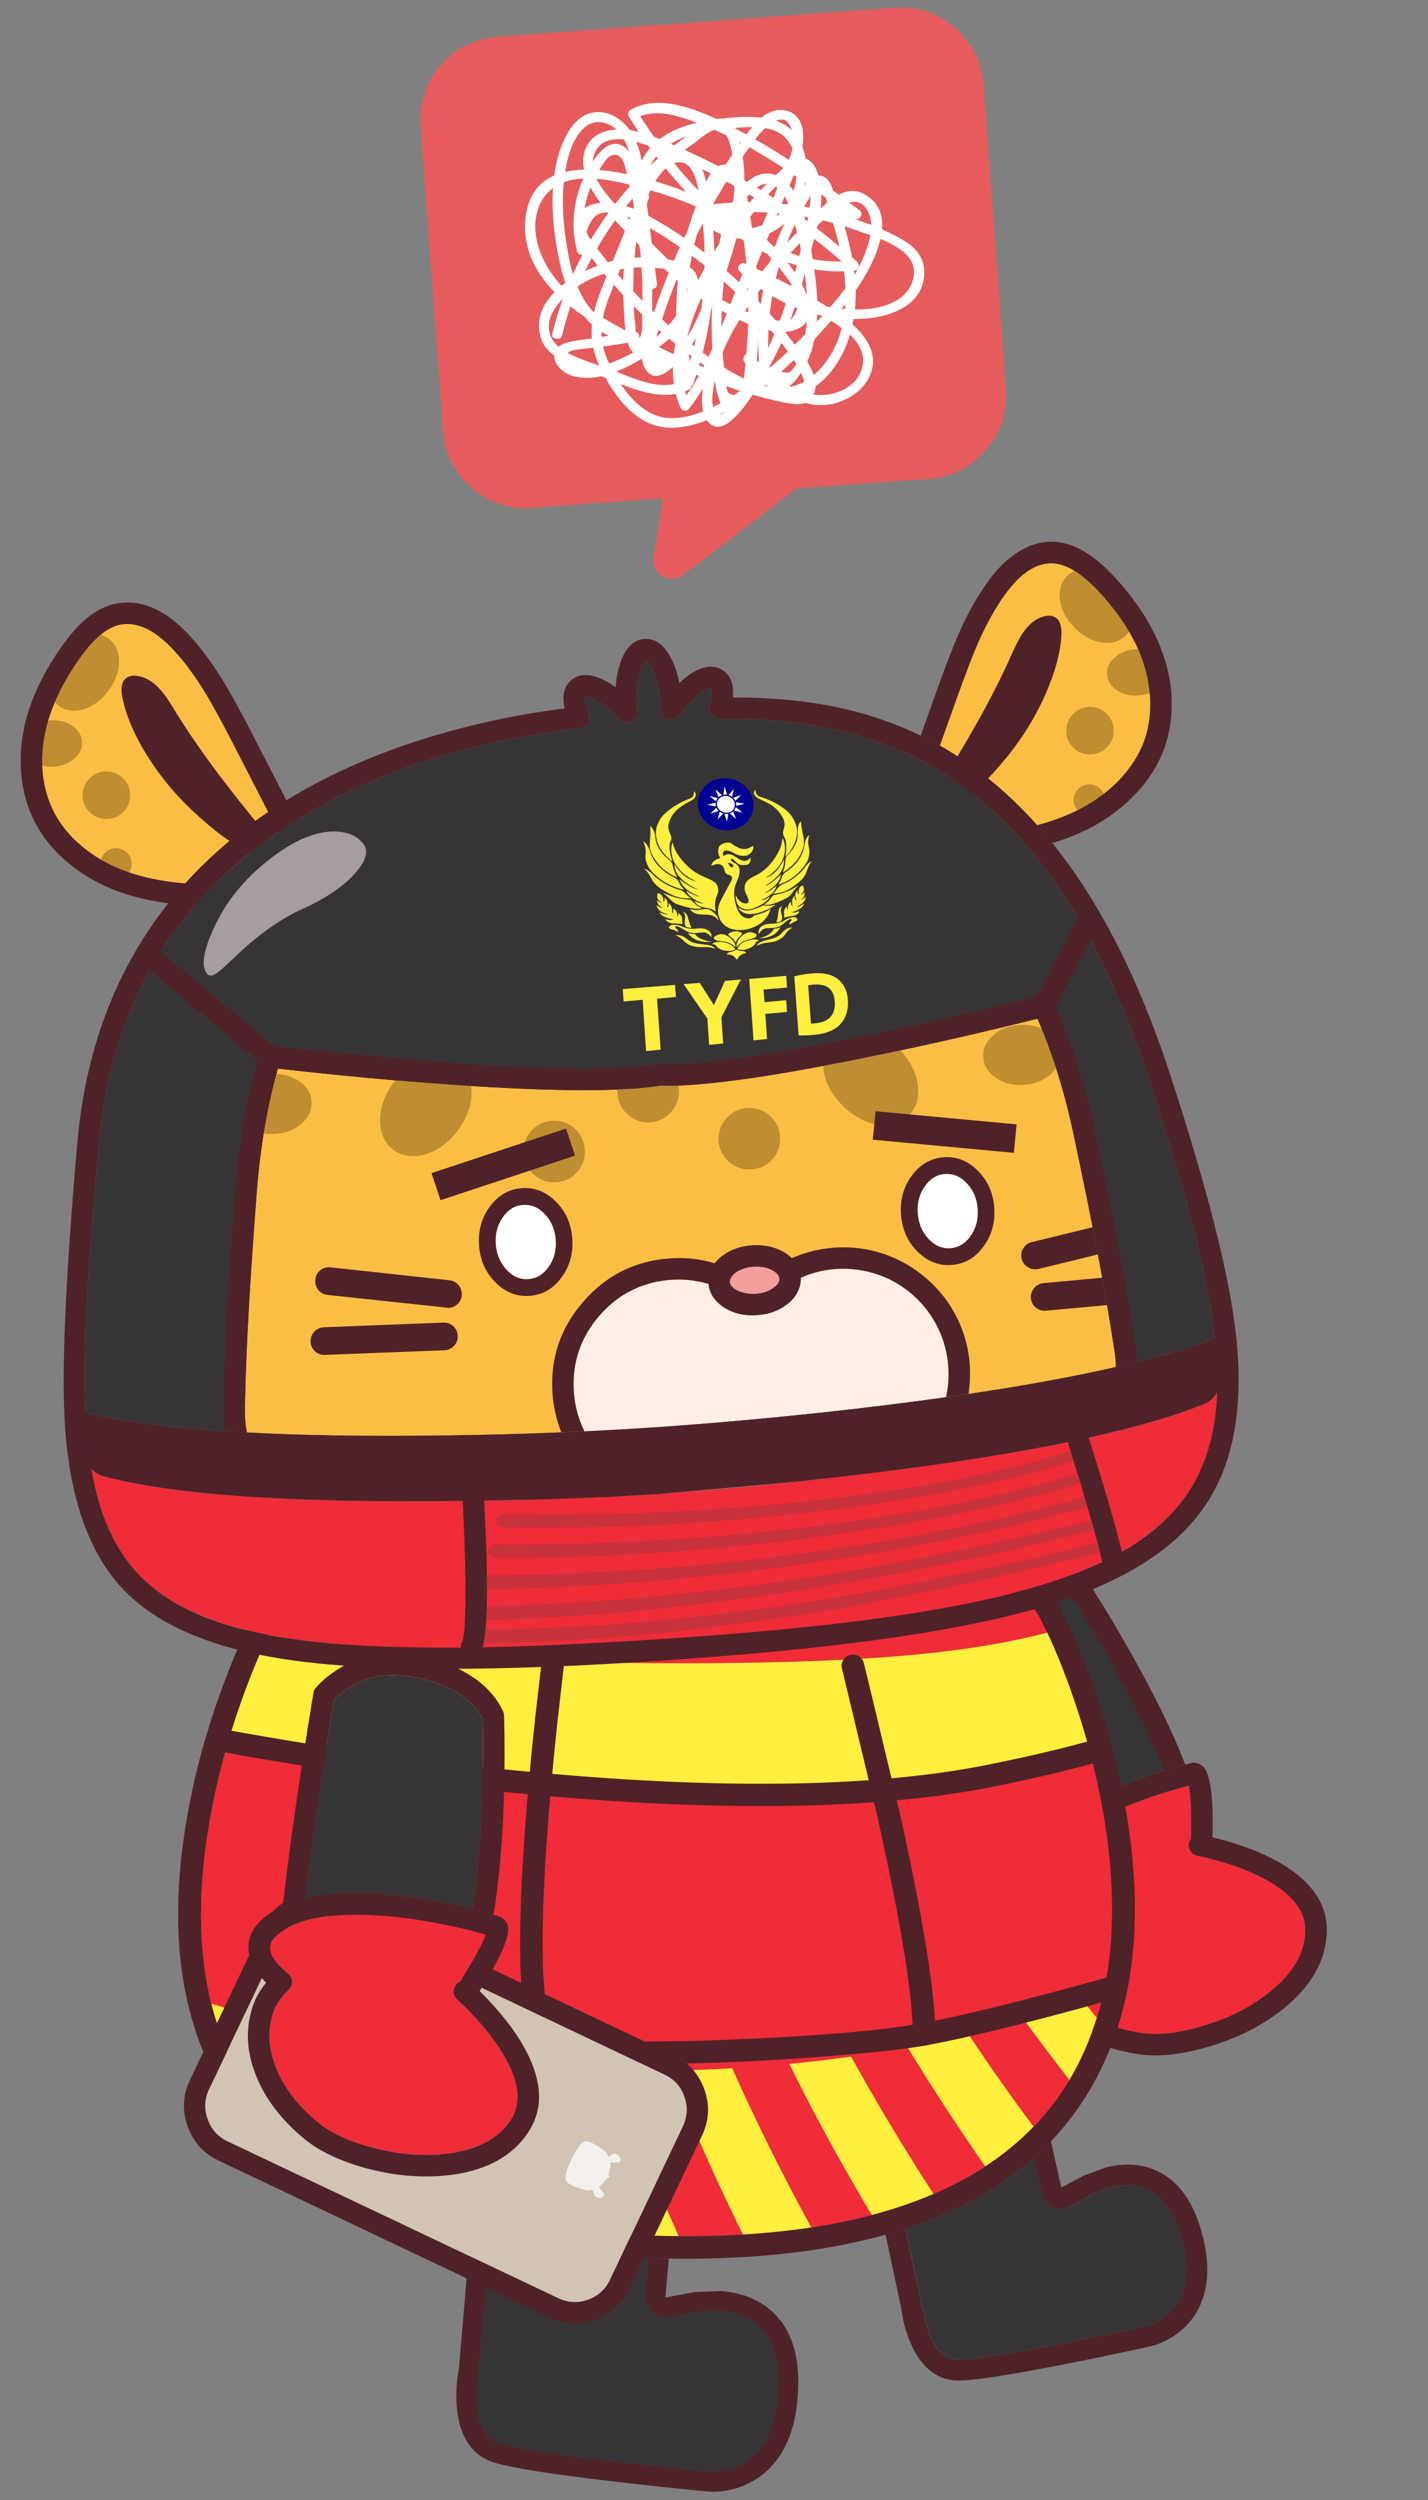
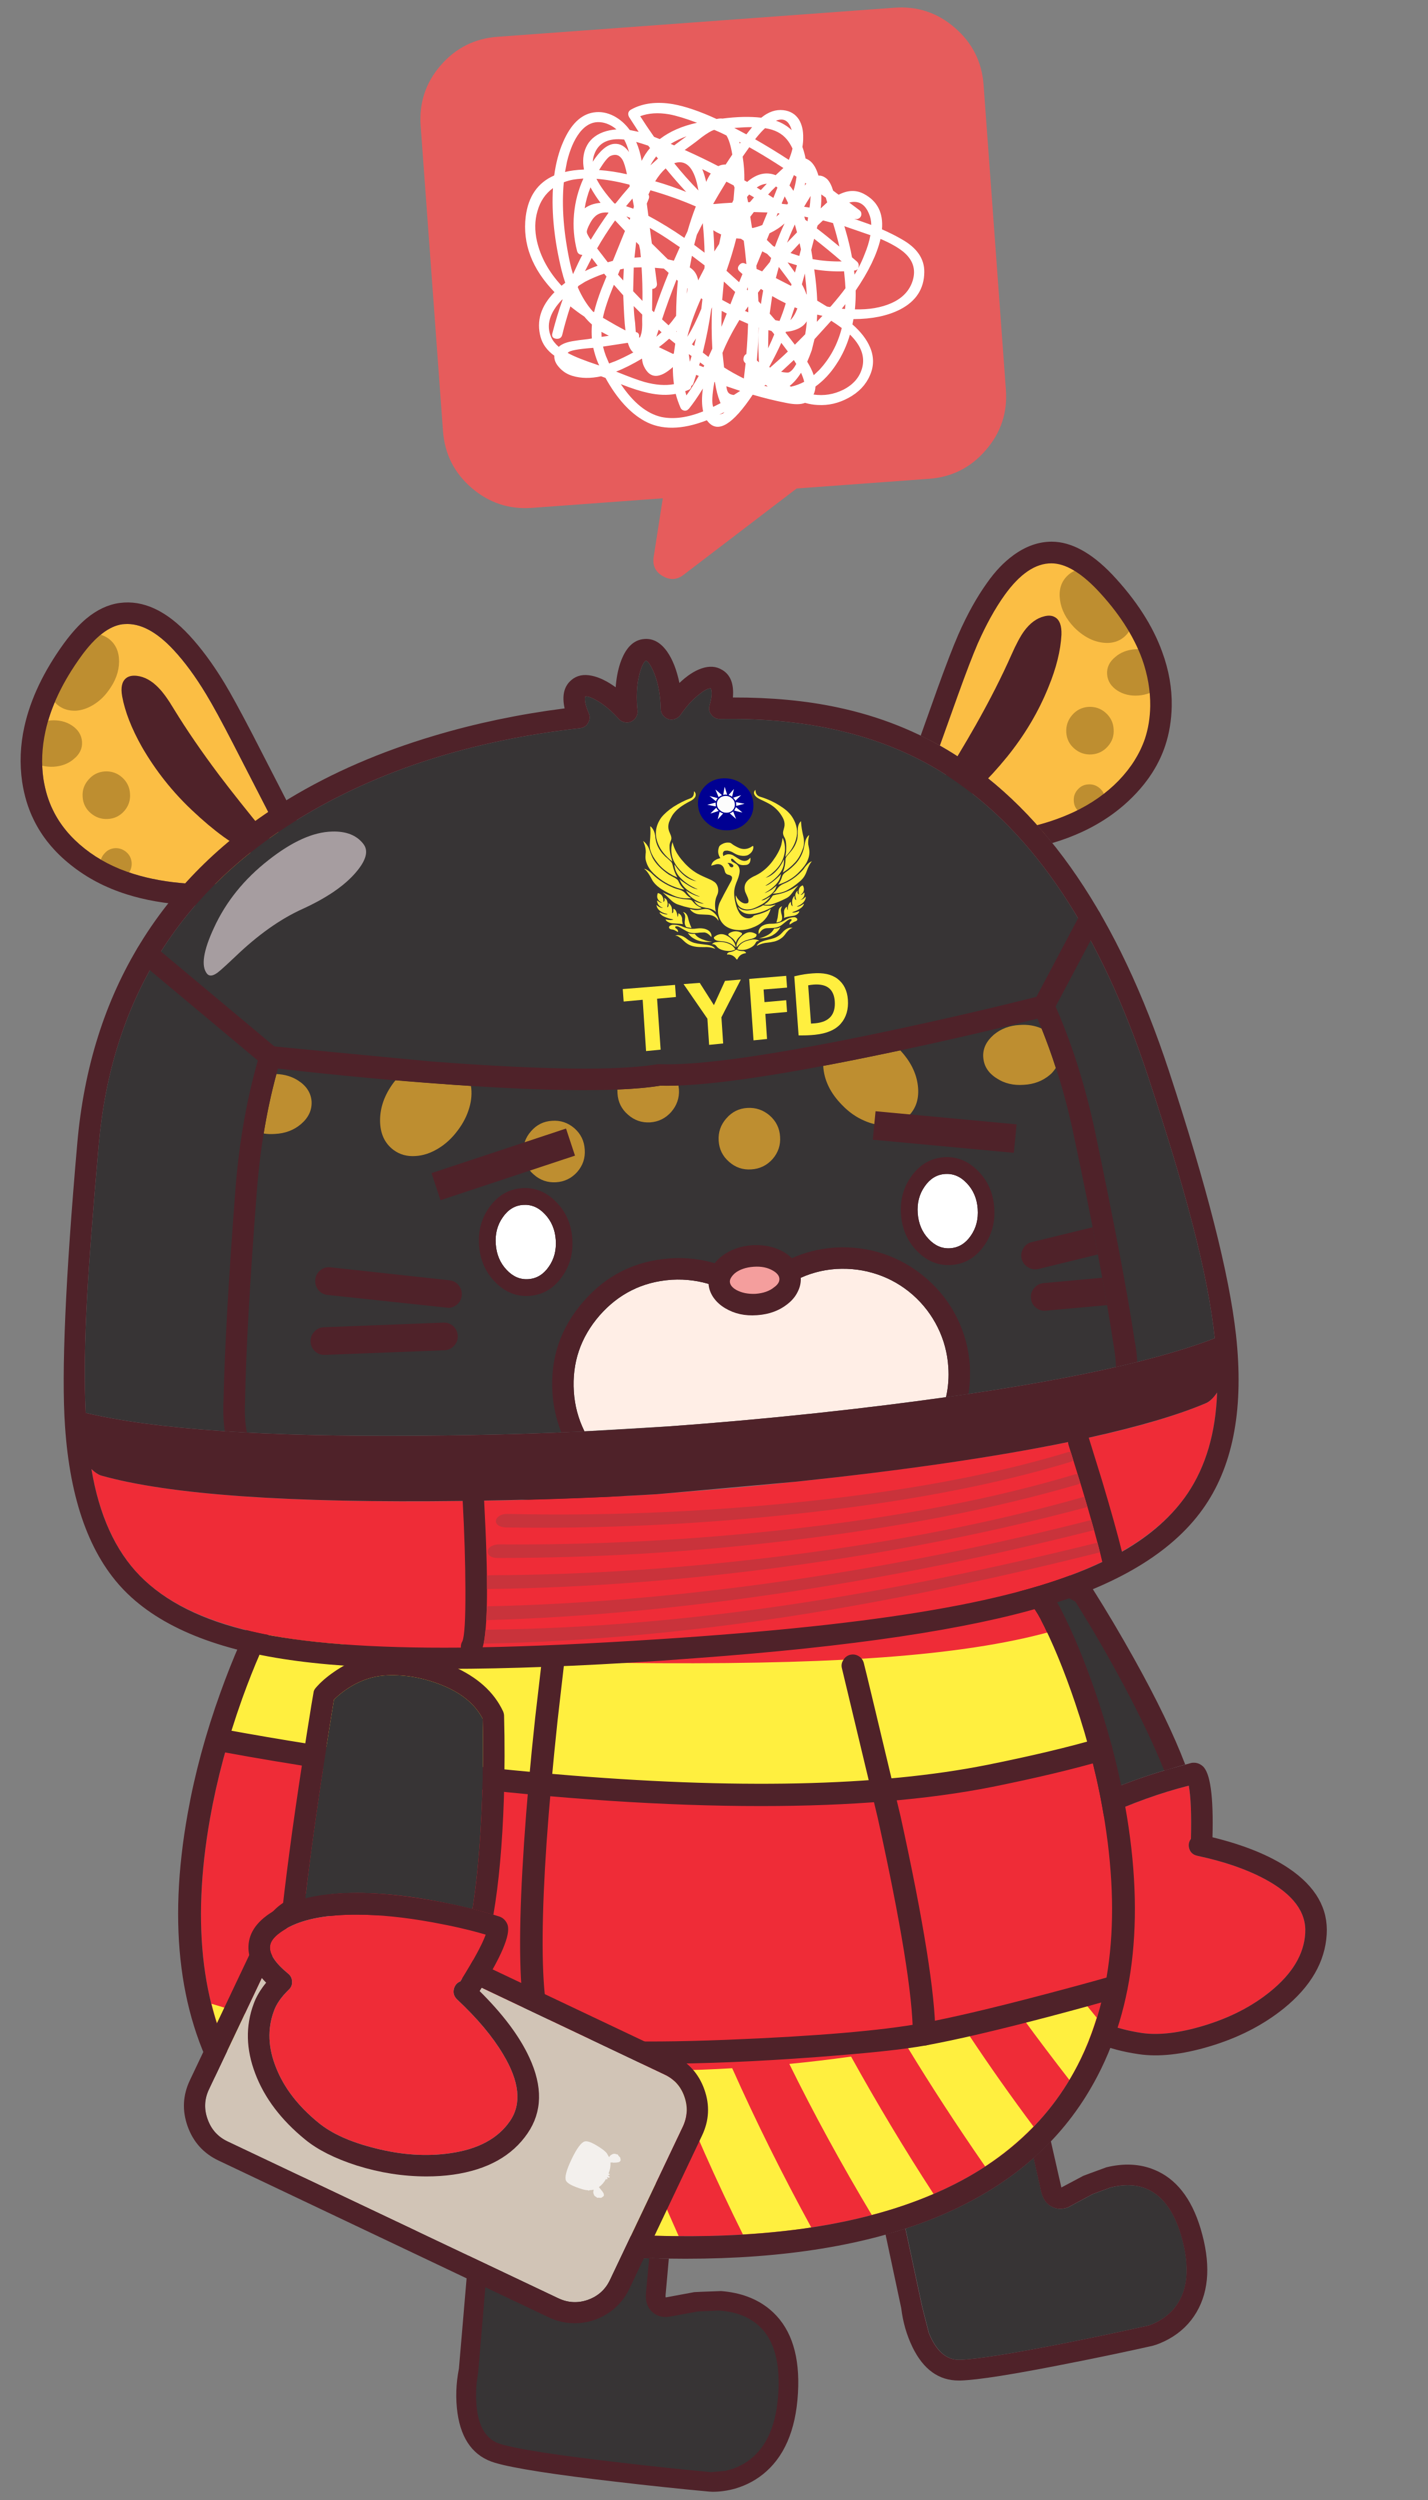
<svg xmlns="http://www.w3.org/2000/svg" xmlns:xlink="http://www.w3.org/1999/xlink" id="答錯" image-rendering="auto" baseProfile="basic" version="1.1" x="0px" y="0px" width="400" height="700">
  <rect width="100%" height="100%" fill="#808080" stroke="none" />
  <defs>
    <g id="補間動畫 3_0..26" overflow="visible" />
  </defs>
  <g id=".__E5.__A0.__B4.__E6.__99.__AF-1" overflow="visible">
    <g id=".__E8.__A3.__9C.__E9.__96.__93.__E5.__8B.__95.__E7.__95.__AB-4" transform="matrix(.966 .259 -.259 .966 312.75 509.25)">
      <animateTransform attributeName="transform" additive="replace" type="translate" repeatCount="indefinite" dur="0.84s" keyTimes="0;.048;.048;.095;.095;.143;.143;.19;.19;.238;.238;.286;.286;.333;.333;.381;.381;.429;.429;.476;.476;.524;.524;.571;.571;.619;.619;.667;.667;.714;.714;.762;.762;.81;.81;.857;.857;.905;.905;.952;.952;1" values="293.72,457.835;293.72,457.835;293.765,457.834;293.765,457.834;293.749,457.887;293.749,457.887;293.766,457.879;293.766,457.879;293.8,457.808;293.8,457.808;293.774,457.893;293.774,457.893;293.73,457.892;293.73,457.892;293.726,457.956;293.726,457.956;293.762,457.974;293.762,457.974;293.836,457.851;293.836,457.851;293.812,457.888;293.812,457.888;293.894,457.9;293.894,457.9;293.812,457.926;293.812,457.926;293.725,457.905;293.725,457.905;293.777,457.941;293.777,457.941;293.827,457.842;293.827,457.842;293.743,457.796;293.743,457.796;293.701,457.869;293.701,457.869;293.847,457.846;293.847,457.846;293.803,457.883;293.803,457.883;293.72,457.835;293.72,457.835" calcMode="discrete" />
      <animateTransform attributeName="transform" additive="sum" type="rotate" repeatCount="indefinite" dur="0.84s" keyTimes="0;.048;.048;.095;.095;.143;.143;.19;.19;.238;.238;.286;.286;.333;.333;.381;.381;.429;.429;.476;.476;.524;.524;.571;.571;.619;.619;.667;.667;.714;.714;.762;.762;.81;.81;.857;.857;.905;.905;.952;.952;1" values="14.998,0,0;14.998,0,0;12.951,0,0;12.951,0,0;10.903,0,0;10.903,0,0;8.856,0,0;8.856,0,0;6.809,0,0;6.809,0,0;4.761,0,0;4.761,0,0;2.714,0,0;2.714,0,0;.666,0,0;.666,0,0;-1.38,0,0;-1.38,0,0;-3.427,0,0;-3.427,0,0;-5.475,0,0;-5.475,0,0;-3.427,0,0;-3.427,0,0;-1.381,0,0;-1.381,0,0;.665,0,0;.665,0,0;2.713,0,0;2.713,0,0;4.76,0,0;4.76,0,0;6.807,0,0;6.807,0,0;8.855,0,0;8.855,0,0;10.902,0,0;10.902,0,0;12.95,0,0;12.95,0,0;14.998,0,0;14.998,0,0" calcMode="discrete" />
      <animateTransform attributeName="transform" additive="sum" type="scale" repeatCount="indefinite" dur="0.84s" keyTimes="0;.19;.19;.81;.81;1" values="1,.999;1,.999;1,1;1,1;1,.999;1,.999" calcMode="discrete" />
      <animateTransform attributeName="transform" additive="sum" type="translate" repeatCount="indefinite" dur="0.84s" keyTimes="0;.048;.048;.095;.095;.143;.143;.19;.19;.238;.238;.333;.333;.381;.381;.429;.429;.476;.476;.524;.524;.571;.571;.619;.619;.667;.667;.714;.714;.762;.762;.81;.81;.857;.857;.905;.905;.952;.952;1" values="31.65,44.75;31.65,44.75;31.65,44.7;31.65,44.7;31.7,44.7;31.7,44.7;31.6,44.75;31.6,44.75;31.6,44.7;31.6,44.7;31.7,44.7;31.7,44.7;31.7,44.65;31.7,44.65;31.65,44.65;31.65,44.65;31.6,44.8;31.6,44.8;31.7,44.7;31.7,44.7;31.6,44.65;31.6,44.65;31.7,44.65;31.7,44.65;31.7,44.6;31.7,44.6;31.7,44.65;31.7,44.65;31.7,44.75;31.7,44.75;31.7,44.65;31.7,44.65;31.65,44.65;31.65,44.65;31.65,44.7;31.65,44.7;31.65,44.65;31.65,44.65;31.65,44.75;31.65,44.75" calcMode="discrete" />
      <path fill="#373435" stroke="none" d="M-57.15 -46.1Q-61.25 -41.2 -62.35 -34.35 -62.85 -30.9 -62.6 -28.45L-50.3 -12.05Q-36.15 6.6 -26.85 17.9 -21.85 7.4 -8 -4.05 1 -11.55 12 -18.1 3.45 -29.65 -11.8 -45.15L-25.3 -58.35Q-33.25 -61.1 -43.05 -56.7 -51.55 -52.85 -57.15 -46.1Z" />
      <path fill="#4F2229" stroke="none" d="M9.4 -16.5L14.65 -19.65Q6.75 -30.55 -6.8 -44.5 -15.05 -53 -23.25 -60.55 -23.65 -60.95 -24.3 -61.2 -32.95 -64.2 -43.45 -59.8 -53 -55.8 -59.45 -48.05 -64 -42.55 -65.25 -34.95 -65.9 -31.1 -65.6 -28.1 -65.5 -27.35 -65.05 -26.65 -65 -26.55 -57.65 -16.75 -48.85 -5.05 -41.3 4.55 -34.4 13.5 -28.15 21.1 -27.05 18.1 -25.3 15.05 -40.25 -3.3 -59.65 -29.5 -59.7 -32.5 -59 -35.6 -57.8 -40.6 -54.8 -44.2 -49.95 -50.05 -42.55 -53.6 -33.85 -57.8 -26.85 -55.7 -17.1 -46.65 -7.65 -36.55 2.75 -25.4 9.4 -16.5Z" />
      <path fill="#EF2C37" stroke="none" d="M59.35 17.25Q57.6 8.6 44.5 5.55 36 3.55 24.55 4.15 22.55 4.25 21.65 2.45 21.1 1.25 21.6 .05 19.2 -9.9 17.15 -14.2 6.45 -8.2 -3.9 .4 -19.55 13.35 -22.75 23.95 -24.35 29.25 -22.6 31.4 -20.6 33.85 -13.5 33.15L-13.2 33.1Q-12.1 33.1 -11.2 33.9 -10.25 34.7 -10.15 36.1 -10.15 40.5 -8.8 43.35 -5.35 50.5 3.05 53.95 11.4 57.35 22.4 56.1 29.5 55.25 38.5 49.7 48.3 43.65 54.15 35.55 61.15 25.9 59.35 17.25Z" />
      <path fill="#4F2229" stroke="none" d="M16.25 -20.55Q16.15 -20.5 10.05 -16.9 2.7 -12.4 -3.75 -7.45 -24.3 8.25 -28.5 22.2 -31.05 30.7 -27.25 35.25 -23.8 39.4 -16 39.3 -15.65 43 -14.2 45.95 -10.45 53.75 -2.2 58.1 5.95 62.45 16.8 62.45 19.65 62.45 23.1 62.05 31.4 61.1 41.45 54.95 52.35 48.3 59.05 39.1 67.55 27.35 65.25 16.05 63.1 5.4 50.3 .95 41.1 -2.25 27.3 -1.95 23.3 -18.7 19.45 -20.5 17.85 -21.25 16.25 -20.55M44.5 5.55Q57.6 8.6 59.35 17.25 61.15 25.9 54.15 35.55 48.3 43.65 38.5 49.7 29.5 55.25 22.4 56.1 11.4 57.35 3.05 53.95 -5.35 50.5 -8.8 43.35 -10.15 40.5 -10.15 36.1 -10.25 34.7 -11.2 33.9 -12.1 33.1 -13.2 33.1L-13.5 33.15Q-20.6 33.85 -22.6 31.4 -24.35 29.25 -22.75 23.95 -19.55 13.35 -3.9 .4 6.45 -8.2 17.15 -14.2 19.2 -9.9 21.6 .05 21.1 1.25 21.65 2.45 22.55 4.25 24.55 4.15 36 3.55 44.5 5.55Z" />
    </g>
    <path fill="#373435" stroke="none" d="M298.15 618.35Q296.4 618.7 294.9 618 292.4 616.9 291.65 613.5L289.55 604.2Q275.2 616.95 253.65 624L258.25 645.5Q258.25 645.6 260.2 653.2 263.25 660.75 268.65 660.75L268.85 660.75Q275.85 660.55 299.25 655.9 310.95 653.55 321.5 651.2 322.95 650.85 324.75 649.8 328.35 647.75 330.3 644.35 334.3 637.45 330.8 625.65 327.7 615.55 321.15 612.85 316.8 611.05 311.1 612.5 306.25 614.3 306.2 614.3L299.85 617.7Q299.25 618.15 298.15 618.35Z" />
    <path fill="#4F2229" stroke="none" d="M311.05 612.5Q316.75 611.05 321.1 612.85 327.65 615.55 330.75 625.65 334.25 637.45 330.25 644.35 328.3 647.75 324.7 649.8 322.9 650.85 321.45 651.2 310.9 653.55 299.2 655.9 275.8 660.55 268.8 660.75L268.6 660.75Q263.2 660.75 260.15 653.2 258.2 645.6 258.2 645.5L253.6 624Q250.9 624.9 248.05 625.65L252.45 646.3Q253.15 652.15 255.6 657.2 260.15 666.55 268.55 666.55L268.95 666.55Q276.3 666.35 299.6 661.7 311.35 659.4 322.75 656.85 324.9 656.3 327.45 654.9 332.45 652.1 335.2 647.35 340.55 638.2 336.3 624 332.45 611.2 323.25 607.5 317.25 605.05 309.9 606.85 303.6 609.15 303.4 609.25L297.3 612.5 294.35 599.5Q292.05 601.95 289.5 604.2L291.6 613.5Q292.35 616.9 294.85 618 296.35 618.7 298.1 618.35 299.2 618.15 299.8 617.7L306.15 614.3Q306.2 614.3 311.05 612.5Z" />
    <path fill="#373435" stroke="none" d="M133.85 628.8Q133.9 629.3 134.2 630L130.8 666.75Q130.4 670.55 130.75 673.95 131.75 684.7 139.5 686.95 147.2 689.25 173.85 692.3 187.15 693.85 198.9 694.9 204.25 695.4 209.65 692.25 220.5 686 220.85 668.05 221.2 650.1 208.1 645.5 204 644.05 199.05 644.15L194.95 644.5 187.15 645.95Q186.2 646.15 185.25 645.8 183.4 645.05 183.7 642.15L184.6 632.35 182.9 632.3Q155.55 632.85 133.85 628.8Z" />
    <path fill="#4F2229" stroke="none" d="M136.85 629.35L131.05 628.25Q131.15 629.35 131.35 630.3L128.55 663.2Q127.3 669.5 128.15 675.7 129.8 687 138.7 689.6 146.55 691.9 172.65 694.9 185.8 696.45 198.65 697.65L199.65 697.7Q202.75 697.7 205.95 696.8 210.9 695.35 214.65 692 223.2 684.35 223.6 668.1 223.9 653.55 215.65 646.65 210.25 642.15 202 641.5 194.7 641.75 194.45 641.8L186.65 643.25 186.45 643.25Q186.4 643.05 186.45 642.45L187.35 632.4 181.85 632.3 180.95 641.9Q180.6 645.45 182.7 647.35 184.7 649.15 187.65 648.65L195.5 647.2Q195.55 647.2 201.4 646.95 208.05 647.4 212.15 650.85 218.35 656.05 218.1 668 217.8 681.8 211.05 687.85 207.75 690.85 203.15 691.85 199.2 692.2 199.15 692.2 187.2 691.1 174 689.55 147.75 686.55 140.25 684.35 134.15 682.55 133.45 673.2 133.2 670.3 133.55 666.95 133.95 664.2 133.95 664.15L136.65 632.25Q136.7 631.55 136.9 630.65 137.05 629.9 136.85 629.35Z" />
    <path fill="#EF2C37" stroke="none" d="M301.1 476.65Q296.5 463.05 291.4 453.2 281.3 433.75 232.55 427.75 217.25 425.85 199.85 425.55 185.4 425.6 185.15 425.6L184.85 425.6Q161.9 424.5 137.4 427.3 88.55 432.85 78.05 452.2 72.75 462 67.85 475.6 61.75 492.65 58.8 509.3 50.85 554.35 68.1 582.75 81.7 605.1 110.55 616 139.4 626.85 182.85 626L183 626Q226.6 627.3 255.75 616.6 284.8 606 298.8 583.65 316.55 555.4 309.5 510.35 306.9 493.7 301.1 476.65Z" />
    <path fill="#FFEF3F" stroke="none" d="M308.4 489.8Q303.55 471.45 296.4 456.25 278.55 461.55 250.55 463.8 224.55 465.9 184.6 465.7 145.4 465.5 119.7 463.25 92.15 460.85 74.45 455.6 68.05 469.15 62.6 487.4 108.9 495.9 155.15 499.9 231.2 506.45 277.25 497.25 295.6 493.6 308.4 489.8Z" />
    <path fill="#FFEF3F" stroke="none" d="M238.4 575.85Q229.3 577.1 221.1 577.9 231.3 598.65 244.2 620.2 253.15 617.9 261.5 614.3 249.4 595.7 238.4 575.85Z" />
    <path fill="#FFEF3F" stroke="none" d="M205.1 579.1Q197 579.6 187.7 579.75 197 603.3 208.1 625.65 218.05 625.05 227.25 623.7 215 601.3 205.1 579.1Z" />
    <path fill="#FFEF3F" stroke="none" d="M304.1 561.15Q295.3 563.9 287.2 566.05 292.5 573.3 299.55 582.4 304.3 574.45 307.2 564.95L304.1 561.15Z" />
    <path fill="#FFEF3F" stroke="none" d="M138.3 577.5Q130.25 576.65 121.05 575.3 126.1 598.85 133.05 622.25 142.8 624.15 152.7 625 144.25 600.6 138.3 577.5Z" />
    <path fill="#FFEF3F" stroke="none" d="M170.65 626Q176.6 626.15 182.85 626L183 626Q185.4 626.1 190.1 626.1 179.85 603.25 171.65 579.65 162.35 579.4 154.3 578.85 161.4 602.5 170.65 626Z" />
    <path fill="#FFEF3F" stroke="none" d="M271.45 569.85Q263 571.8 254.25 573.3 264 589.35 275.95 606.6 283.3 601.8 289.5 595.45 279.8 582.45 271.45 569.85Z" />
    <path fill="#FFEF3F" stroke="none" d="M68.1 582.7Q71.65 588.45 75.7 593 73.85 579.05 72.55 565 67.5 563.6 59.25 561.05 62.15 572.85 68.1 582.7Z" />
    <path fill="#FFEF3F" stroke="none" d="M105.25 572.6Q96.95 571.1 88.15 569 90.65 588.35 94.55 608.4 103.7 613.8 114.7 617.45 109.1 595.1 105.25 572.6Z" />
    <path fill="#4F2229" stroke="none" d="M307.25 475.05Q302.4 460.7 297 450.25 285.8 428.75 236.45 421.85 210 418.2 185.05 419.3 160.05 417.95 133.65 421.35 84.15 427.8 72.55 449.2 66.9 459.6 61.75 473.9 55.55 491.1 52.6 507.65 44 555.25 62.75 586.05 77.25 609.95 107.45 621.55 137.65 633.15 182.9 632.3 187.55 632.45 192 632.45 233.6 632.45 261.8 621.05 290 609.6 304.15 587 323.4 556.3 315.7 508.8 313.05 492.3 307.25 475.05M291.4 453.2Q296.5 463.05 301.1 476.65 306.9 493.7 309.5 510.35 316.55 555.4 298.8 583.65 284.8 606 255.75 616.6 226.6 627.3 183 626L182.85 626Q139.4 626.85 110.55 616 81.7 605.1 68.1 582.75 50.85 554.35 58.8 509.3 61.75 492.65 67.85 475.6 72.75 462 78.05 452.2 88.55 432.85 137.4 427.3 161.9 424.5 184.85 425.6L185.15 425.6Q185.4 425.6 199.85 425.55 217.25 425.85 232.55 427.75 281.3 433.75 291.4 453.2Z" />
    <path fill="#4F2229" stroke="none" d="M309.95 487.05Q308.8 486.45 307.55 486.8 295 490.45 276.6 494.15 231 503.25 155.4 496.75 109.3 492.75 63.15 484.3 61.9 484.1 60.8 484.85 59.75 485.6 59.5 486.85 59.25 488.15 60 489.2 60.75 490.3 62.05 490.5 91.35 495.9 123.3 499.75 173 505.7 213.15 505.7 250.8 505.7 277.85 500.35 296.45 496.6 309.3 492.85 310.55 492.5 311.2 491.35 311.85 490.2 311.45 488.95 311.1 487.7 309.95 487.05Z" />
    <path fill="#4F2229" stroke="none" d="M184.25 577.85Q203.65 577.85 228.5 576 250.6 574.35 259.4 572.7 272.05 570.4 293.9 564.65 304.9 561.75 313.55 559.25 314.8 558.85 315.45 557.75 316.05 556.6 315.7 555.35 315.3 554.1 314.2 553.45 313.05 552.85 311.8 553.2 303.2 555.65 292.35 558.5 270.7 564.2 258.3 566.5 241.05 569.65 203.45 571.15 162.3 572.75 155.35 568.9 153.75 567.75 152.8 560.2 151.05 546.2 153.1 515.95 154.2 500.3 156.2 481.6 158 466.1 158 465.95 158.2 464.65 157.4 463.6 156.6 462.6 155.3 462.4 154 462.25 152.95 463.05 151.95 463.85 151.75 465.15 151.75 465.3 149.9 481.05 147.85 500.05 146.8 515.9 144.65 547.75 146.65 561.85 148.15 572.05 152.3 574.4 158.5 577.85 184.25 577.85Z" />
    <path fill="#4F2229" stroke="none" d="M236.2 464.85Q235.5 465.95 235.85 467.2 235.95 467.6 245.85 508.95 255.65 553.35 255.7 569.6 255.7 570.9 256.6 571.85 257.55 572.75 258.85 572.75 260.15 572.75 261.1 571.85 262 570.9 262 569.6 261.95 552.8 252.3 508.75 242.4 467.2 241.95 465.6 241.6 464.35 240.5 463.7 239.4 463.05 238.1 463.35 236.85 463.7 236.2 464.85Z" />
    <g id=".__E8.__A3.__9C.__E9.__96.__93.__E5.__8B.__95.__E7.__95.__AB-3" transform="matrix(.997 -.073 .073 .997 176.8 311.95)">
      <animateTransform attributeName="transform" additive="replace" type="translate" repeatCount="indefinite" dur="0.84s" keyTimes="0;.048;.048;.095;.095;.143;.143;.19;.19;.238;.238;.286;.286;.333;.333;.381;.381;.429;.429;.476;.476;.524;.524;.571;.571;.619;.619;.667;.667;.714;.714;.762;.762;.81;.81;.857;.857;.905;.905;.952;.952;1" values="188.036,464.933;188.036,464.933;188.084,464.971;188.084,464.971;188.084,464.989;188.084,464.989;188.13,464.929;188.13,464.929;188.132,465.023;188.132,465.023;188.127,464.972;188.127,464.972;188.024,464.893;188.024,464.893;188.021,464.991;188.021,464.991;188.118,464.961;188.118,464.961;188.067,464.956;188.067,464.956;188.016,464.905;188.016,464.905;188.119,464.959;188.119,464.959;188.12,464.963;188.12,464.963;188.124,464.994;188.124,464.994;188.072,464.945;188.072,464.945;188.179,465.025;188.179,465.025;188.183,464.976;188.183,464.976;188.184,464.982;188.184,464.982;188.139,465.037;188.139,465.037;188.139,465.021;188.139,465.021;188.036,464.933;188.036,464.933" calcMode="discrete" />
      <animateTransform attributeName="transform" additive="sum" type="rotate" repeatCount="indefinite" dur="0.84s" keyTimes="0;.048;.048;.095;.095;.143;.143;.19;.19;.238;.238;.286;.286;.333;.333;.381;.381;.429;.429;.476;.476;.524;.524;.571;.571;.619;.619;.667;.667;.714;.714;.762;.762;.81;.81;.857;.857;.905;.905;.952;.952;1" values="-4.199,0,0;-4.199,0,0;-3.53,0,0;-3.53,0,0;-2.861,0,0;-2.861,0,0;-2.192,0,0;-2.192,0,0;-1.523,0,0;-1.523,0,0;-.853,0,0;-.853,0,0;-.184,0,0;-.184,0,0;.483,0,0;.483,0,0;1.153,0,0;1.153,0,0;1.822,0,0;1.822,0,0;2.493,0,0;2.493,0,0;1.823,0,0;1.823,0,0;1.154,0,0;1.154,0,0;.484,0,0;.484,0,0;-.183,0,0;-.183,0,0;-.852,0,0;-.852,0,0;-1.522,0,0;-1.522,0,0;-2.191,0,0;-2.191,0,0;-2.86,0,0;-2.86,0,0;-3.529,0,0;-3.529,0,0;-4.199,0,0;-4.199,0,0" calcMode="discrete" />
      <animateTransform attributeName="transform" additive="sum" type="translate" repeatCount="indefinite" dur="0.84s" keyTimes="0;.048;.048;.095;.095;.143;.143;.19;.19;.286;.286;.333;.333;.381;.381;.429;.429;.476;.476;.524;.524;.619;.619;.714;.714;.81;.81;.857;.857;.952;.952;1" values="0,-153.45;0,-153.45;-.1,-153.4;-.1,-153.4;-.05,-153.4;-.05,-153.4;-.1,-153.35;-.1,-153.35;-.15,-153.45;-.15,-153.45;-.05,-153.4;-.05,-153.4;-.1,-153.5;-.1,-153.5;-.15,-153.45;-.15,-153.45;-.15,-153.4;-.15,-153.4;0,-153.4;0,-153.4;-.15,-153.35;-.15,-153.35;-.1,-153.4;-.1,-153.4;-.15,-153.4;-.15,-153.4;-.1,-153.4;-.1,-153.4;-.1,-153.45;-.1,-153.45;0,-153.45;0,-153.45" calcMode="discrete" />
      <path fill="#FBBE44" stroke="none" d="M-155.85 -118.95Q-157.85 -112.15 -157.4 -105.7 -157 -100.75 -155.35 -96.7 -152.85 -90.45 -147.3 -85.35 -141.8 -80.3 -134.2 -77.3 -127.65 -74.7 -119.45 -73.5 -113.35 -72.65 -105.1 -72.45L-92.2 -84.65 -103.7 -111.7Q-107.75 -121.2 -110.15 -125.9 -114.1 -133.7 -118.4 -139.05 -125 -147.25 -131.55 -147.25L-132.15 -147.25Q-137.8 -146.9 -144.3 -139.2 -152.85 -129.05 -155.85 -118.95Z" />
      <path fill="#BE8E30" stroke="none" d="M-137.4 -129Q-134.2 -132.7 -133.85 -136.9 -133.55 -141.1 -136.3 -143.5 -139.1 -145.85 -143.15 -144.95 -147.3 -144 -150.5 -140.25 -153.7 -136.55 -154.05 -132.3 -154.35 -128.1 -151.6 -125.75 -149.7 -124.15 -146.9 -124.05 -144.45 -124.05 -142 -125.3 -139.4 -126.6 -137.4 -129Z" />
      <path fill="#BE8E30" stroke="none" d="M-148.5 -110.6Q-145.85 -112.45 -145.85 -115.3 -145.85 -118.1 -148.4 -120.05 -150.8 -121.85 -154.15 -121.85 -157.45 -121.85 -159.9 -120.1 -162.5 -118.2 -162.5 -115.4 -162.5 -112.6 -159.95 -110.65 -157.65 -108.95 -154.25 -108.85 -150.85 -108.85 -148.5 -110.6Z" />
      <path fill="#BE8E30" stroke="none" d="M-135.4 -104.5Q-137.3 -106.45 -140.1 -106.5 -142.85 -106.5 -144.8 -104.55 -146.8 -102.6 -146.8 -99.85 -146.85 -97.1 -144.9 -95.15 -142.95 -93.2 -140.2 -93.15 -137.45 -93.1 -135.45 -95.05 -133.5 -97 -133.5 -99.75 -133.45 -102.5 -135.4 -104.5Z" />
      <path fill="#BE8E30" stroke="none" d="M-138.9 -76.05Q-137.05 -76.05 -135.75 -77.3 -134.5 -78.6 -134.45 -80.4 -134.45 -82.25 -135.7 -83.5 -137 -84.8 -138.8 -84.85 -140.65 -84.85 -141.9 -83.55 -143.2 -82.3 -143.25 -80.5 -143.25 -78.65 -141.95 -77.35 -140.7 -76.1 -138.9 -76.05Z" />
      <path fill="#4F2229" stroke="none" d="M-133.7 -127.1Q-133 -120.65 -129.25 -112.65 -124.25 -102.3 -116.5 -93.85 -107.85 -84.4 -101.15 -80.9 -97.5 -78.95 -95.35 -80 -93.1 -81.15 -95.7 -84.8 -103.6 -96 -108.25 -103.2 -114.8 -113.4 -119.45 -122.4 -121.6 -126.7 -123.35 -128.75 -126 -131.95 -129.2 -132.55 -131.1 -132.9 -132.25 -132.1 -134.1 -130.8 -133.7 -127.1Z" />
      <path fill="#4F2229" stroke="none" d="M-132.5 -153.25Q-137.4 -152.95 -142.15 -149.55 -145.35 -147.25 -148.9 -143.1 -158.25 -132 -161.65 -120.65 -163.95 -112.95 -163.4 -105.3 -162.95 -99.4 -160.95 -94.45 -158 -87.05 -151.55 -81.1 -145.15 -75.15 -136.45 -71.7 -129.05 -68.75 -119.55 -67.45 -113.05 -66.6 -104 -66.4L-103.95 -66.4Q-102.75 -66.4 -101.9 -67.25L-86.55 -81.75Q-85.85 -82.4 -85.65 -83.3 -85.45 -84.25 -85.85 -85.1L-98.15 -114.05Q-102.55 -124.25 -104.9 -128.85 -109.1 -137.05 -113.7 -142.8 -122.55 -153.85 -132.5 -153.25M-157.4 -105.7Q-157.85 -112.15 -155.85 -118.95 -152.85 -129.05 -144.3 -139.2 -137.8 -146.9 -132.15 -147.25L-131.55 -147.25Q-125 -147.25 -118.4 -139.05 -114.1 -133.7 -110.15 -125.9 -107.75 -121.2 -103.7 -111.7L-92.2 -84.65 -105.1 -72.45Q-113.35 -72.65 -119.45 -73.5 -127.65 -74.7 -134.2 -77.3 -141.8 -80.3 -147.3 -85.35 -152.85 -90.45 -155.35 -96.7 -157 -100.75 -157.4 -105.7Z" />
      <path fill="#FBBE44" stroke="none" d="M103.9 -125.85Q101.4 -121.1 97.05 -111.35L91.25 -98.25Q94.25 -96.45 97.35 -94.15 110.65 -84.45 121.3 -69.75 126.25 -70.75 130.85 -72.45 138.7 -75.45 144.6 -80.55 151.05 -86.15 154 -93.2 155.9 -97.7 156.4 -103.1 157 -110.1 155 -117.45 151.95 -128.1 143.15 -138.95 135.95 -147.7 129 -148.25 120.7 -148.95 112.6 -139.2 108.05 -133.7 103.9 -125.85Z" />
      <path fill="#BE8E30" stroke="none" d="M150.45 -130Q150.2 -134.2 147.05 -138 143.9 -141.8 139.8 -142.8 135.7 -143.8 132.9 -141.45 130.1 -139.1 130.35 -134.9 130.6 -130.7 133.75 -126.9 135.8 -124.5 138.3 -123.15 140.75 -121.9 143.2 -121.85 145.95 -121.85 147.9 -123.5 150.7 -125.85 150.45 -130Z" />
      <path fill="#BE8E30" stroke="none" d="M150.4 -119.55Q147 -119.55 144.65 -117.8 142 -115.95 142 -113.1 142 -110.3 144.55 -108.35 147 -106.55 150.3 -106.55 153.6 -106.55 156.05 -108.3 158.65 -110.2 158.65 -113 158.75 -115.75 156.1 -117.75 153.8 -119.45 150.4 -119.55Z" />
      <path fill="#BE8E30" stroke="none" d="M136.1 -104.4Q133.35 -104.4 131.4 -102.45 129.45 -100.5 129.4 -97.75 129.35 -95 131.3 -93.05 133.25 -91.1 136 -91.05 138.8 -91.05 140.75 -93 142.7 -94.9 142.7 -97.65 142.75 -100.4 140.8 -102.4 138.9 -104.35 136.1 -104.4Z" />
      <path fill="#BE8E30" stroke="none" d="M134.5 -82.75Q132.7 -82.8 131.4 -81.5 130.1 -80.25 130.1 -78.4 130.05 -76.6 131.35 -75.3 132.6 -74 134.45 -74 136.25 -73.95 137.55 -75.25 138.85 -76.5 138.85 -78.35 138.9 -80.15 137.6 -81.45 136.3 -82.75 134.5 -82.75Z" />
      <path fill="#4F2229" stroke="none" d="M115.7 -120.6Q110.9 -111.6 104.2 -101.55 99.4 -94.35 91.4 -83.4 88.7 -79.75 91 -78.6 93.1 -77.55 96.8 -79.4 103.5 -82.75 112.35 -92.1 120.45 -100.75 125.35 -110.75 129.2 -118.45 130.05 -125.1 130.45 -128.85 128.65 -130.1 127.5 -130.95 125.6 -130.6 122.4 -130.05 119.7 -126.9 118 -124.9 115.7 -120.6Z" />
      <path fill="#4F2229" stroke="none" d="M99.8 -110.15Q104 -119.6 106.45 -124.3 110.55 -132 114.9 -137.25 122 -145.8 128.75 -145.25 134.4 -144.8 140.85 -137.05 149.15 -126.9 152.1 -116.65 153.95 -109.85 153.4 -103.35 152.95 -98.45 151.25 -94.35 148.6 -88.15 143 -83.15 137.4 -78.2 129.8 -75.3 124.75 -73.4 119.3 -72.4 121.05 -70.2 123.2 -67.1 127.65 -68.05 131.9 -69.65 140.7 -73 147.2 -78.85 153.75 -84.7 156.8 -92.05 158.85 -97 159.4 -102.85 160.1 -110.4 157.85 -118.25 154.7 -129.5 145.5 -140.85 137.45 -150.65 129.25 -151.3 123.7 -151.7 118.25 -148.3 114.05 -145.7 110.3 -141.1 105.55 -135.4 101.25 -127.3 98.65 -122.35 94.3 -112.6L88.65 -99.8Q91.85 -97.9 93.8 -96.6L99.8 -110.15Z" />
      <path fill="#373435" stroke="none" d="M16.6 -114Q16.65 -119.05 15.4 -122.85 14.4 -125.85 13.4 -126.4 12.4 -125.85 11.35 -122.85 10.05 -119.1 10 -114.05L10.05 -112.55Q10.05 -111.6 9.5 -110.8 8.95 -110 8.05 -109.65 7.1 -109.3 6.2 -109.6 5.25 -109.85 4.65 -110.6 1.9 -114.15 -1 -116.15 -3.25 -117.7 -4.3 -117.6 -4.8 -116.2 -3.65 -112.85 -3.15 -111.4 -4.05 -110.15 -4.8 -108.95 -6.4 -108.85 -52.35 -107.05 -86.65 -89.4 -139.8 -62 -149.45 -2.15 -153.85 25 -155.7 39.25 -158.25 59 -158.55 72.3 -130.1 81.3 -66.65 85.45 -34.55 87.6 -5.35 87.95L4.7 88Q14.5 88 24.25 87.85 45.95 87.5 66.3 86.45 130.05 83.2 158.5 74.55 158.05 60.75 154.5 41.6 151.45 24.95 145.3 .4 129.8 -61.7 95.55 -87.85 71.3 -106.4 32.95 -108.55 31.4 -108.65 30.6 -109.9 29.75 -111.05 30.25 -112.55 31.5 -115.9 30.95 -117.3 29.9 -117.45 27.65 -115.9 24.75 -114 21.95 -110.5 21.3 -109.75 20.4 -109.5 19.45 -109.2 18.5 -109.55 17.6 -109.95 17.05 -110.75 16.5 -111.55 16.55 -112.55L16.6 -114Z" />
-       <path fill="#FBBE44" stroke="none" d="M66.35 -10.95Q25 -5.65 8.75 -7.35 -7.65 -5.9 -48.9 -11.8 -72.75 -15.2 -97.8 -19.95 -103.35 -4.6 -106.15 13.6 -111.85 51.25 -113.75 72.05L-113.75 72.15Q-114.4 77.25 -113.9 81.05 -83.8 84.9 -42.9 86.8 -22.15 87.75 -5.35 87.95L4.7 88Q6.55 88 50 87.15 98.7 85.4 130.3 80.55 130.45 77.6 130.05 74L130.05 73.9Q128.35 52.05 123.3 15.35 120.95 -2.55 115.5 -18.35 90.75 -14.05 66.35 -10.95Z" />
      <path fill="#BE8E30" stroke="none" d="M-16.25 15.05Q-13.7 12.5 -13.7 8.95 -13.65 5.35 -16.15 2.8 -18.7 .25 -22.25 .25 -25.8 .2 -28.35 2.75 -30.9 5.25 -30.95 8.8 -31 12.35 -28.45 14.9 -25.95 17.45 -22.4 17.5 -18.85 17.55 -16.25 15.05Z" />
      <path fill="#BE8E30" stroke="none" d="M26.5 3.15Q23.95 5.65 23.9 9.2 23.85 12.8 26.4 15.35 28.9 17.9 32.45 17.9 36 17.95 38.6 15.45 41.15 12.9 41.15 9.35 41.2 5.8 38.7 3.25 36.15 .7 32.6 .65 29.05 .6 26.5 3.15Z" />
      <path fill="#4F2229" stroke="none" d="M127.55 48.75L126.65 41.05 109.35 43.95Q107.75 44.2 106.85 45.5 105.9 46.85 106.15 48.4 106.4 49.8 107.5 50.7 108.55 51.6 109.95 51.65L110.65 51.6 127.55 48.75Z" />
      <path fill="#4F2229" stroke="none" d="M111.75 55.65Q110.15 55.7 109.05 56.85 107.9 58 107.95 59.6 107.95 61.2 109.1 62.3 110.2 63.4 111.8 63.4L129.1 63.1 128.3 55.35 111.75 55.65Z" />
      <path fill="#BE8E30" stroke="none" d="M-99.95 -1.75Q-95.65 -1.65 -92.5 -3.95 -89.15 -6.4 -89.05 -10.05 -89.05 -13.7 -92.4 -16.2 -94.85 -18.05 -98.3 -18.45 -101.05 -10.65 -103.1 -2.1 -101.65 -1.75 -99.95 -1.75Z" />
      <path fill="#BE8E30" stroke="none" d="M-44.2 -11.15Q-53.25 -12.4 -65.15 -14.3L-65.75 -13.65Q-69.9 -8.85 -70.3 -3.4 -70.7 2.05 -67.15 5.15 -64.65 7.3 -61.1 7.3 -57.95 7.35 -54.7 5.7 -51.4 4.05 -48.75 .95 -46.3 -1.85 -45.1 -5.1 -43.95 -8.2 -44.2 -11.15Z" />
      <path fill="#BE8E30" stroke="none" d="M13.85 -5.9L13.8 -7.05Q11.1 -7.1 8.75 -7.35 3.85 -6.9 -3.35 -7.15L-3.4 -6.05Q-3.45 -2.45 -.9 .1 1.6 2.65 5.15 2.7 8.7 2.7 11.25 .2 13.8 -2.35 13.85 -5.9Z" />
      <path fill="#BE8E30" stroke="none" d="M76.5 -12.3Q62.15 -10.35 54.65 -9.55 54.55 -3.6 59.1 1.75 61.7 4.9 65 6.6 68.15 8.3 71.3 8.3 74.8 8.4 77.4 6.25 80.95 3.25 80.7 -2.1 80.45 -7.4 76.5 -12.3Z" />
      <path fill="#BE8E30" stroke="none" d="M102.95 -14.75Q99.55 -12.2 99.55 -8.65 99.55 -4.95 102.9 -2.5 105.95 -.15 110.3 -.15 114.55 -.05 117.75 -2.35 118.75 -3.05 119.6 -4.2 118.4 -9.25 116.45 -15.5 113.8 -16.95 110.4 -16.95 106.15 -17.05 102.95 -14.75Z" />
      <path fill="#4F2229" stroke="none" d="M9.1 -13.35L8.5 -13.4Q-8.4 -11.8 -55.15 -18.85 -98.75 -26.25 -99.15 -26.35 -100.25 -26.55 -101.2 -26.05 -102.15 -25.5 -102.55 -24.45 -109 -7.5 -112.1 12.7 -117.8 50.55 -119.75 71.45 -120.35 76.2 -120.05 80.25L-113.9 81.05Q-114.4 77.25 -113.75 72.15L-113.75 72.05Q-111.85 51.25 -106.15 13.6 -103.35 -4.6 -97.8 -19.95 -72.75 -15.2 -48.9 -11.8 -7.65 -5.9 8.75 -7.35 25 -5.65 66.35 -10.95 90.75 -14.05 115.5 -18.35 120.95 -2.55 123.3 15.35 128.35 52.05 130.05 73.9L130.05 74Q130.45 77.6 130.3 80.55L136.35 79.55Q136.45 76.8 136.05 73.4 134.5 53.15 129.3 14.55 126.5 -5.8 120.3 -22.8 119.95 -23.8 119 -24.35 118.05 -24.9 116.95 -24.7 96.35 -21.05 72.85 -17.85 26.05 -11.5 9.1 -13.35Z" />
      <use xlink:href="#補間動畫 3_0..26" />
      <path fill="#FFEEE6" stroke="none" d="M82.2 85.5Q83.45 81.35 83.45 77.15 83.5 71.25 81.3 65.85 79.1 60.45 75 56.25 70.85 52.05 65.5 49.8 60.15 47.55 54.2 47.45L54 47.45Q48.1 47.45 42.75 49.7 37.35 51.9 33.2 56.1 32.2 57 31.05 56.95 29.75 56.95 28.9 56.05 24.75 51.8 19.35 49.5 13.95 47.2 8 47.1L7.75 47.1Q-4.35 47.1 -13 55.65 -21.6 64.25 -21.7 76.35 -21.75 82.2 -19.55 87.65L4.7 88Q16.85 88 29.9 87.75 57.85 87.15 82.2 85.5Z" />
      <use xlink:href="#補間動畫 3_0..26" />
      <path fill="#4F2229" stroke="none" d="M83.45 77.15Q83.45 81.35 82.2 85.5L88.55 85.05Q89.4 81.35 89.5 77.2 89.55 70.1 86.9 63.6 84.25 57.1 79.25 52.05 74.25 47 67.8 44.25 61.4 41.55 54.25 41.45L54 41.45Q47.65 41.45 41.75 43.6 35.9 45.75 31.1 49.85 26.3 45.65 20.4 43.4 14.45 41.15 8.05 41.1L7.75 41.1Q-6.85 41.1 -17.2 51.4 -27.6 61.7 -27.7 76.3 -27.75 81.9 -26.05 87.45L-19.55 87.65Q-21.75 82.2 -21.7 76.35 -21.6 64.25 -13 55.65 -4.35 47.1 7.75 47.1L8 47.1Q13.95 47.2 19.35 49.5 24.75 51.8 28.9 56.05 29.75 56.95 31.05 56.95 32.2 57 33.2 56.1 37.35 51.9 42.75 49.7 48.1 47.45 54 47.45L54.2 47.45Q60.15 47.55 65.5 49.8 70.85 52.05 75 56.25 79.1 60.45 81.3 65.85 83.5 71.25 83.45 77.15Z" />
      <path fill="#F49E9D" stroke="none" d="M31.15 42.15Q27 42.1 24.1 44.1 21.15 46.05 21.15 48.85 21.1 51.65 24 53.7 26.95 55.7 31.05 55.75 35.15 55.8 38.1 53.8 41 51.8 41.05 49 41.05 46.2 38.15 44.15 35.25 42.15 31.15 42.15Z" />
      <path fill="#4F2229" stroke="none" d="M44.05 49.05Q44.1 46.95 43 45 41.9 43.1 39.9 41.7 36.25 39.2 31.15 39.1 26.1 39.1 22.4 41.55 18.15 44.45 18.15 48.85 18.1 50.95 19.2 52.85 20.3 54.75 22.3 56.15 26 58.75 31 58.75L31.15 58.75Q36.15 58.75 39.75 56.3 41.8 54.95 42.9 53.05 44.05 51.15 44.05 49.05M25.75 46.55Q27.85 45.15 31.05 45.15L31.1 45.15Q34.3 45.15 36.45 46.65 38.05 47.75 38.05 49 38.05 50.3 36.4 51.3 34.35 52.75 31.05 52.75 27.9 52.65 25.75 51.25 24.15 50.15 24.15 48.9 24.15 47.8 25.75 46.55Z" />
      <path fill="#EF2C37" stroke="none" d="M158.05 89.75Q156.45 91.8 154.9 92.45 128.2 101.65 61.2 105.1 40.35 106.2 17.8 106.55L-.45 106.7Q-28.6 106.4 -62.05 104.2 -129 99.75 -155.55 90.1 -156.75 89.6 -158.1 88.1 -156.25 107.6 -146.75 118.9 -133.9 134.1 -101.85 140.45 -69.8 146.75 -3.25 147.25 66 147.8 100.25 141 134.45 134.25 147.75 117.35 156.25 106.5 158.05 89.75Z" />
      <path fill="#4F2229" stroke="none" d="M-130 -56.9Q-130.9 -57.8 -132.15 -57.75 -133.4 -57.75 -134.25 -56.85 -135.1 -55.95 -135.1 -54.7 -135.05 -53.45 -134.2 -52.6L-101.85 -21.25Q-101 -20.4 -99.75 -20.4 -98.45 -20.4 -97.55 -21.3 -96.7 -22.2 -96.7 -23.45 -96.75 -24.7 -97.65 -25.55L-130 -56.9Z" />
      <path fill="#4F2229" stroke="none" d="M114.95 -23.35Q114.25 -22.3 114.55 -21.1 114.8 -19.85 115.9 -19.2 116.65 -18.75 117.5 -18.75 119.1 -18.75 120.05 -20.15L134.9 -43.8Q135.55 -44.85 135.3 -46.05 135 -47.25 133.95 -47.95 132.9 -48.6 131.7 -48.35 130.5 -48.05 129.8 -47L114.95 -23.35Z" />
      <path fill="#4F2229" stroke="none" d="M-51.05 47.2Q-50.8 45.65 -51.7 44.3 -52.6 43 -54.2 42.7L-87.15 36.65Q-88.75 36.35 -90.05 37.25 -91.4 38.2 -91.65 39.75 -91.95 41.35 -91.05 42.7 -90.15 44 -88.55 44.3L-54.9 50.4Q-53.5 50.4 -52.4 49.5 -51.3 48.6 -51.05 47.2Z" />
      <path fill="#4F2229" stroke="none" d="M-56.9 62.15Q-55.35 62.15 -54.2 61.05 -53.05 60 -53 58.4 -52.95 56.8 -54.05 55.6 -55.15 54.45 -56.75 54.4L-90.35 53.25Q-91.95 53.25 -93.05 54.35 -94.2 55.45 -94.25 57 -94.3 58.6 -93.2 59.8 -92.1 60.95 -90.5 61L-56.9 62.15Z" />
      <path fill="#A69DA0" stroke="none" d="M-107.4 -52.1Q-97.2 -60.55 -87.6 -64.05 -77.1 -67.95 -71.95 -73.2 -67.25 -77.95 -69.35 -81 -71.9 -84.8 -77.8 -85.05 -85.7 -85.45 -96.2 -78.35 -107 -71.1 -112.8 -60.55 -117.95 -51.3 -115.7 -47.95 -114.85 -46.65 -112.75 -47.95 -111.75 -48.55 -107.4 -52.1Z" />
      <path fill="#000092" stroke="none" d="M25 -85Q24.95 -81.95 27.25 -79.7 29.5 -77.45 32.75 -77.3 36 -77.15 38.25 -79.2 40.5 -81.2 40.5 -84.25 40.55 -87.25 38.3 -89.5 36.05 -91.7 32.85 -91.9 29.6 -92.1 27.35 -90.1 25.05 -88.05 25 -85Z" />
      <path fill="#FFEF3F" stroke="none" d="M48.4 -70.8Q48.55 -72.4 48.05 -73.85L47.95 -74.05Q47.85 -73.45 47.45 -72.1 46.7 -70.15 44.8 -67.9 42.6 -65.3 39.65 -64.1 38.75 -63.8 38 -63.35 35.9 -62.1 36.4 -59.8 36.45 -59.65 37 -58.1 37.2 -57.5 37.15 -57.15 37.15 -56.5 36.5 -56.5 35.9 -56.45 35.3 -56.85 34.2 -57.6 33.8 -58.8 33.8 -58.9 33.7 -58.9 33.55 -57.85 33.95 -56.65 34.35 -55.55 35.45 -55.1 36.5 -54.6 37.9 -54.85 38.9 -55.05 40.2 -55.65 41.85 -56.3 42.95 -57.45 43.25 -57.75 43.35 -57.95 42.25 -57.4 42.1 -57.35 41.3 -56.95 40.75 -57.05L42.2 -57.7Q44.05 -58.65 44.85 -59.85L45.35 -60.85 43.8 -59.8Q42.6 -59.2 41.95 -59.05 41.85 -59.05 41.85 -59.1L41.95 -59.1Q44.1 -60.1 45.45 -61.5 46.4 -62.45 46.7 -63.7 46.8 -63.8 46.7 -63.95L46.55 -63.75Q45.45 -62.75 44.1 -61.9 43.05 -61.2 42.3 -61.05L42.25 -61.05 42.25 -61.1Q44.3 -62.15 45.55 -63.3 47.1 -64.6 47.65 -66.25 47.9 -67.15 47.9 -68 47.8 -67.95 47.75 -67.8 46.6 -65.75 44.85 -64.4 43.55 -63.45 42.5 -63.3 42.45 -63.25 42.45 -63.3 43.6 -63.85 44.3 -64.4 47.9 -66.95 48.4 -70.8Z" />
      <path fill="#FFEF3F" stroke="none" d="M17.1 -75.15L17.05 -74.95Q16.6 -73.9 16.6 -72.4 16.6 -69.85 18.35 -67.55 19.95 -65.25 22.9 -63.75L23 -63.7 22.95 -63.7 22.85 -63.75Q21.75 -64 20.35 -65 18.6 -66.4 17.3 -68.7L17.2 -68.85Q17.15 -68.5 17.25 -67.9 17.45 -66.25 18.75 -64.8 20.4 -62.9 23.1 -61.5L23.1 -61.45 23.05 -61.45 22 -61.85Q20.75 -62.55 19 -64L18.35 -64.6 18.35 -64.5 18.4 -64.4Q18.75 -62.95 20.15 -61.6 21.55 -60.3 23.55 -59.4L23.6 -59.35 23.55 -59.35 23.05 -59.5Q21.85 -59.95 20.45 -60.9L19.9 -61.35Q20.9 -58.8 24.6 -57.3 23.55 -57.35 21.95 -58.3 22.5 -57.25 23.35 -56.7 23.95 -56.4 25.05 -56.1 26.55 -55.85 27.5 -55.05L27.85 -54.75Q27.7 -55.2 27.7 -55.6 27.6 -57.8 28.45 -59.3 29 -60.2 28.9 -61.3 28.75 -62.65 27.8 -63.3 27.35 -63.7 26.05 -64.35 23.9 -65.45 22.8 -66.3 20.9 -67.75 19.25 -70.1 17.75 -72.25 17.3 -74.25L17.1 -75.15Z" />
      <path fill="#FFEF3F" stroke="none" d="M41.45 -87.1Q41.35 -87.4 41.35 -88.05 40.5 -87.3 41.2 -86.35 41.55 -85.85 42.3 -85.4 44.35 -84.25 45 -83.8 47.3 -82.25 48.45 -79.65 48.95 -78.5 48.75 -77.4 48.75 -77.25 48.3 -76 48 -75.15 48.45 -74.25 48.7 -73.8 48.8 -73.05 48.9 -71.85 48.65 -70.05L48.35 -68.75 48.4 -68.75Q50.45 -70.6 51.4 -72.7 52.8 -75.7 51.55 -78.7 50.7 -80.9 48.5 -82.6 45.85 -84.75 42.45 -86.05 41.7 -86.35 41.45 -87.1Z" />
      <path fill="#FFEF3F" stroke="none" d="M21.15 -85.4Q21.7 -85.7 23.3 -86.4 24.1 -86.8 24.45 -87.4 24.8 -88.3 24.15 -88.9L24.1 -88.4Q23.95 -87.2 22.85 -86.95 20.7 -86.35 18.15 -85 15.85 -83.7 14.5 -82.25 11.7 -78.9 13.1 -74.8 13.95 -72.25 16.6 -69.75 16.65 -69.7 16.65 -69.8L16.3 -71.55Q16.1 -73.05 16.2 -73.9 16.2 -74.65 16.6 -75.45 17.05 -76.1 16.8 -76.95L16.55 -77.75Q15.95 -79.25 16.55 -80.75 16.95 -81.65 17.5 -82.45 18.65 -84.1 21.15 -85.4Z" />
      <path fill="#FFEF3F" stroke="none" d="M9.4 -75.6L8.95 -76.05 9.3 -74.8Q9.6 -73.3 9.35 -72.35 9.2 -71.5 9.25 -70.8 9.5 -69 10.55 -67.55 13.15 -64.2 16.95 -62.5 18.15 -61.95 19.3 -61.65L19.4 -61.7Q18.45 -62.7 18 -64 17.85 -64.5 17.4 -64.8 17.05 -65.15 16.7 -65.3L15.4 -66.15Q12.4 -68.55 11.25 -71.1 10.95 -71.8 10.55 -73.3 10.25 -74.6 9.4 -75.6Z" />
      <path fill="#FFEF3F" stroke="none" d="M54.4 -67.1Q55.35 -68.8 55.15 -70.5L55 -71.75Q55 -72.9 55.4 -74.1L55.4 -74.3 55.25 -74.2Q54.5 -73.55 54.2 -72.5L53.6 -70.45Q52.85 -68.35 51.25 -66.75 49.75 -65.35 48.1 -64.4 47.35 -64 47.05 -63.3 46.7 -62.25 45.8 -61.15L45.85 -61.1 46 -61.15Q49.5 -62 51.95 -64.25 53.75 -65.85 54.4 -67.1Z" />
      <path fill="#FFEF3F" stroke="none" d="M53.45 -78.35Q53.25 -78.25 53 -77.9 52.45 -77.15 52.35 -75.85 52.25 -74.2 52.05 -73.45 51.45 -71.55 50 -70.1L48.7 -68.8Q48.4 -68.4 48.35 -68.05 48.2 -66.25 47.35 -64.45L47.35 -64.4 47.55 -64.5Q49.35 -65.45 50.95 -66.95 52.45 -68.35 53.45 -70.75 54.15 -72.3 53.7 -74.65 53.45 -76.4 53.45 -77.8L53.45 -78.35Z" />
      <path fill="#FFEF3F" stroke="none" d="M12.4 -77.25Q12.3 -78.7 11.65 -79.55 11.5 -79.85 11.2 -80L11.2 -79.45Q11.2 -78.15 10.8 -75.65 10.55 -74.2 10.8 -73.15 11.2 -71.55 12.45 -69.7 13.85 -67.55 16.55 -65.8L17.75 -65.15 17.7 -65.25Q16.9 -67 16.7 -68.6 16.6 -69.4 16.2 -69.8L15.55 -70.5Q13.9 -72.05 13.15 -73.7 12.4 -75.25 12.4 -77.25Z" />
      <path fill="#FFEF3F" stroke="none" d="M14.2 -59.3Q13.8 -59.7 13.65 -59.75 13.9 -58.9 13.35 -58.6L13.35 -58.8Q13.45 -59.4 13.3 -59.85 13.05 -60.8 12.15 -61.15 12 -61.25 11.95 -61.15 11.3 -59.7 12.45 -58.75L12.95 -58.4Q12.4 -58.4 11.65 -59.15 11.55 -58.9 11.65 -58.65 11.8 -57.6 13 -57L13.05 -56.95 12.95 -56.95Q12.1 -57.1 11.35 -57.9 11.35 -57.2 11.85 -56.55 12.65 -55.6 14.05 -55.2L14.25 -55.1 14.25 -55.05Q13.45 -55 12.05 -55.8L12.15 -55.45 12.7 -54.85Q13.2 -54.45 14.4 -53.95 14.85 -53.75 15.8 -53.5 15.05 -53.2 13.6 -53.7 13.7 -53.25 14.1 -53 14.75 -52.5 15.8 -52.4 17.9 -52.15 18.3 -52L18.3 -52.1Q18.2 -52.45 18.2 -53.15 18.3 -53.65 18.15 -54.05 18 -54.75 17.3 -55.15 17.2 -54.25 17 -54.15 16.9 -56.25 16 -56.5 15.95 -56.2 15.9 -55.6 15.8 -55.4 15.65 -55.3 15.6 -55.25 15.6 -55.3L15.55 -55.35 15.55 -55.45Q15.7 -56.35 15.5 -57.1 15.25 -57.8 14.75 -58.2L14.75 -57.95Q14.75 -57.5 14.65 -57.3 14.55 -57.05 14.3 -57.05L14.5 -58Q14.5 -58.8 14.2 -59.3Z" />
      <path fill="#FFEF3F" stroke="none" d="M50.35 -57.85Q50.3 -57.45 50.5 -56.4 50.15 -56.6 50.1 -56.95 50.15 -57.4 50.1 -57.65 49.5 -57.1 49.35 -56.3 49.25 -55.8 49.35 -54.75 49.1 -54.9 49 -55.35L48.95 -56.05Q47.95 -55.35 47.95 -53.75 47.75 -53.95 47.75 -54.75 47.5 -54.65 47.45 -54.55 46.75 -53.95 46.85 -52.9 46.85 -52 46.7 -51.7L46.8 -51.7Q47.15 -51.85 47.95 -51.95L49.65 -52.1Q50.55 -52.3 50.95 -52.85 51.15 -53.05 51.1 -53.25 49.55 -52.8 49.1 -53.1L49.3 -53.15Q50.75 -53.5 51.65 -54.1 52.15 -54.4 52.45 -54.9 52.6 -55.15 52.55 -55.25 52 -54.9 51.6 -54.75 50.85 -54.45 50.55 -54.6 51.3 -54.85 51.95 -55.25 52.95 -55.9 53.2 -56.85L53.2 -57.2Q52.55 -56.5 51.75 -56.35 51.75 -56.25 51.65 -56.35L51.7 -56.35Q52.4 -56.65 52.75 -57.3 53.05 -57.9 52.9 -58.4 52.3 -57.7 51.8 -57.75L51.9 -57.8Q53.3 -58.75 52.7 -60.25 52.65 -60.4 52.45 -60.35L52 -60.1Q51.25 -59.5 51.35 -58.2L51.4 -57.9Q50.8 -58.3 51.15 -59.05 50.45 -58.6 50.35 -57.85Z" />
      <path fill="#FFEF3F" stroke="none" d="M10.6 -65.1Q11.2 -63.75 12.65 -62.55 13.75 -61.65 16 -60.35 18.35 -59 21.2 -59.1 20.4 -59.55 19.8 -60.35 19.3 -61.2 18.1 -61.7 17.05 -62.05 16.55 -62.3 13.05 -64.05 10.85 -66.6 10 -67.6 9 -68.15L8.6 -68.25Q9.05 -67.95 9.4 -67.4 9.9 -66.7 10.6 -65.1Z" />
      <path fill="#FFEF3F" stroke="none" d="M53.9 -64Q54.85 -66.2 55.7 -66.95L55.15 -66.75Q54.5 -66.4 53.55 -65.35 53.15 -64.8 52.45 -64.2 50.05 -62.1 47.25 -61.2 46.05 -60.8 45.3 -59.8 44.85 -59.15 44.05 -58.7 46.1 -58.55 47.95 -59.25 49.7 -59.95 51.95 -61.6 53.25 -62.55 53.9 -64Z" />
      <path fill="#FFEF3F" stroke="none" d="M15.75 -58.7Q16.5 -57.95 17.35 -57.6L18.95 -56.95Q21.4 -56.1 22.55 -56 23.35 -55.9 23.9 -56.1L23.8 -56.2Q22.45 -56.9 21.85 -57.75L21.35 -58.4Q21.15 -58.6 20.8 -58.7L18.7 -59.05Q16.3 -59.65 14.1 -60.85L13.35 -61.3 15.75 -58.7Z" />
      <path fill="#FFEF3F" stroke="none" d="M47.7 -57.1Q48.55 -57.45 49.15 -58.1 50.6 -59.75 51.4 -60.5L49.9 -59.7Q47.35 -58.55 45 -58.35 44.2 -58.2 44.15 -58.2 43.95 -58.1 43.55 -57.55 42.8 -56.6 42 -56.15L41.45 -55.85 41.75 -55.75Q42.7 -55.55 43.8 -55.8 45.25 -56.1 47.7 -57.1Z" />
      <path fill="#FFEF3F" stroke="none" d="M14.4 -51.3Q14.45 -51 14.8 -50.85L15.1 -50.75Q15.6 -50.7 16.1 -50.35L16.8 -49.9 16.85 -50Q16.85 -50.6 16.35 -50.95 16.05 -51.15 16.15 -51.4 16.15 -51.6 16.7 -51.5 17.05 -51.45 17.45 -51.15L18.8 -50.25Q19.8 -49.55 20.5 -49.4 21.5 -49.2 22.9 -49.3L24.2 -49.25Q24.9 -49.1 25.55 -48.4L26.05 -47.8 26.1 -48.4Q25.9 -49.55 24.7 -50.1 23.65 -50.6 22.05 -50.5 20.85 -50.4 19.8 -50.7 19.05 -50.85 17.85 -51.5 16.6 -52.05 15.35 -52.05 14.85 -51.95 14.65 -51.8 14.35 -51.55 14.4 -51.3Z" />
      <path fill="#FFEF3F" stroke="none" d="M43.2 -50.3Q41.7 -50.45 40.7 -50 39.65 -49.55 39.35 -48.5 39.25 -48 39.35 -47.7L39.6 -48Q40.55 -49.3 42 -49.15L43.65 -49.1Q44.9 -49.1 45.85 -49.7L47.25 -50.65Q47.65 -50.95 48.05 -51.1 48.3 -51.25 48.6 -51.2 48.9 -51.15 48.75 -50.85 48.7 -50.6 48.45 -50.55 48.15 -50.25 48.15 -49.7 48.15 -49.65 48.2 -49.7L48.25 -49.75Q49.5 -50.45 49.9 -50.5L50.05 -50.55Q50.7 -50.9 50.2 -51.4 50 -51.6 49.75 -51.65 49.3 -51.7 48.85 -51.65 47.95 -51.6 46.75 -50.95 45.15 -50.15 43.2 -50.3Z" />
      <path fill="#FFEF3F" stroke="none" d="M41.3 -55.6Q41.15 -55.7 41.05 -55.6 40.4 -55.25 39.5 -55 37.5 -54.35 36.2 -54.55 34.8 -54.8 34.15 -55.65L34.1 -55.6Q34.15 -55.4 34.45 -54.9 35.45 -53.6 37.35 -53.45 38.45 -53.35 40.1 -53.7 42.5 -54.25 44.45 -55.4L44.6 -55.55 44.45 -55.55Q43 -55.2 41.3 -55.6Z" />
      <path fill="#FFEF3F" stroke="none" d="M27.25 -46.3Q26.55 -46.3 26.05 -45.8 26.8 -45.85 27.25 -45.2 27.65 -44.5 28.55 -44.1 29.35 -43.75 30.05 -43.65 31.2 -43.4 32.3 -43.8 32.45 -43.9 32.4 -44 31.85 -45 31.2 -45.35 29.45 -46.45 27.25 -46.3Z" />
      <path fill="#FFEF3F" stroke="none" d="M38.3 -45.3Q38.6 -45.85 39.3 -45.75 39.2 -45.9 39 -46 38.4 -46.3 37.5 -46.3 36.6 -46.2 35.7 -46 33.85 -45.5 33.1 -44.05 33.05 -43.85 33.2 -43.8 34.3 -43.45 35.5 -43.65 37.6 -44.1 38.3 -45.3Z" />
      <path fill="#FFEF3F" stroke="none" d="M38.65 -47.7Q37.15 -48.8 35.65 -48.15 33.8 -47.3 33.05 -45.55 32.85 -45.1 32.85 -44.45L33.05 -44.6Q33.95 -45.6 35.05 -46 35.65 -46.25 36.85 -46.45 37.75 -46.55 38.25 -46.85 38.65 -47.05 38.7 -47.45 38.75 -47.6 38.65 -47.7Z" />
      <path fill="#FFEF3F" stroke="none" d="M32.15 -44.9L32.6 -44.45Q32.65 -44.75 32.45 -45.45 31.95 -46.9 30.45 -47.85 28.65 -49.05 26.85 -47.8 26.65 -47.65 26.75 -47.35 26.9 -47 27.45 -46.75 27.75 -46.6 29.1 -46.4 31 -46.05 32.15 -44.9Z" />
      <path fill="#FFEF3F" stroke="none" d="M21.95 -55.7Q21.05 -55.9 20.6 -56.15 20.65 -55.95 21 -55.5 21.9 -54.6 23.15 -54.4 23.25 -54.4 25.65 -54.1 27.55 -53.8 28.25 -52.35L28.35 -52.25Q28.35 -52.7 28.25 -53 27.8 -54.3 26.3 -55.35 25.45 -55.95 23.95 -55.75 22.8 -55.55 21.95 -55.7Z" />
      <path fill="#FFEF3F" stroke="none" d="M21.4 -45.45Q22.2 -45.25 23.8 -45.15 25.3 -45.15 26.65 -44.55L26.9 -44.4Q26.5 -45.15 25.65 -45.45 25.1 -45.7 23.1 -46.05 21.95 -46.25 21.1 -46.55 20.15 -46.9 19.25 -47.7 18.25 -48.7 17.2 -48.95 16.6 -49.15 15.95 -48.95 16.6 -48.9 17.1 -48.4 17.6 -48.05 18.4 -47.15 19.55 -45.85 21.4 -45.45Z" />
      <path fill="#FFEF3F" stroke="none" d="M39.15 -45.1Q38.65 -44.75 38.55 -44.45L38.6 -44.45 38.7 -44.5Q40.15 -45.1 41.6 -45.1 42.35 -45.1 43.65 -45.3 45.5 -45.7 46.65 -47 47.05 -47.55 47.65 -48.05 48.35 -48.65 48.9 -48.7L48.8 -48.75Q48.3 -48.9 47.75 -48.75 46.8 -48.5 45.85 -47.55 44.95 -46.65 43.55 -46.25 43.1 -46.1 40.9 -45.75 39.6 -45.45 39.15 -45.1Z" />
      <path fill="#FFEF3F" stroke="none" d="M33.95 -47.35L34.55 -47.85Q34.85 -48.2 34.45 -48.45 32.75 -49.4 31.05 -48.5 30.65 -48.2 30.95 -47.9 31.15 -47.7 31.6 -47.3 32.2 -46.85 32.65 -46L32.7 -45.75 32.8 -45.85Q33.1 -46.7 33.95 -47.35Z" />
      <path fill="#FFEF3F" stroke="none" d="M32.95 -43.7Q32.75 -43.85 32.5 -43.7 31.95 -43.35 31 -43.25 30.45 -43.25 30.1 -42.85 30.1 -42.8 30.05 -42.65 30.05 -42.6 30.2 -42.6L30.45 -42.6Q31.85 -42.4 32.55 -41.15 32.65 -41 32.75 -41L32.9 -41.15Q33.65 -42.5 35.25 -42.6L35.4 -42.65Q35.45 -42.7 35.35 -42.8 35.05 -43.25 34.45 -43.25 33.5 -43.35 32.95 -43.7Z" />
      <path fill="#FFEF3F" stroke="none" d="M43.35 -48.35Q42.65 -47.5 41.3 -47 40.25 -46.6 39.3 -46.45 41.5 -46.35 43.15 -47.05 44.6 -47.75 45.4 -48.95L45.5 -49.2Q44.85 -48.8 43.85 -48.9 43.75 -48.9 43.7 -48.8L43.35 -48.35Z" />
      <path fill="#FFEF3F" stroke="none" d="M21.35 -49.05Q20.25 -49.05 19.55 -49.45 20.05 -48.5 20.9 -47.9 22.85 -46.4 26.05 -46.5L26 -46.55Q24.9 -46.7 23.95 -47.15 22.15 -47.85 21.5 -49 21.4 -49.1 21.35 -49.05Z" />
      <path fill="#FFEF3F" stroke="none" d="M18.65 -55.4L18.7 -55.3Q19.25 -54.6 19.1 -53.8L18.9 -52.65Q18.8 -51.95 19.05 -51.45 19.15 -51.1 19.5 -51.05L20.45 -50.8Q20.65 -50.75 20.65 -50.8 20.7 -50.8 20.6 -50.95 20.1 -52.35 19.95 -53.45 19.85 -54.15 19.6 -54.6 19.3 -55.2 18.65 -55.4Z" />
      <path fill="#FFEF3F" stroke="none" d="M44.5 -50.55Q44.85 -50.55 45.55 -50.75 46 -50.9 46.15 -51.4 46.3 -52 46.05 -53.1 45.95 -53.85 46.05 -54.2 46.2 -54.7 46.45 -55L46.35 -54.95Q45.5 -54.65 45.35 -53.75 45.2 -53.1 44.95 -51.85L44.5 -50.55Z" />
      <use xlink:href="#補間動畫 3_0..26" />
      <use xlink:href="#補間動畫 3_0..26" />
      <use xlink:href="#補間動畫 3_0..26" />
      <use xlink:href="#補間動畫 3_0..26" />
      <use xlink:href="#補間動畫 3_0..26" />
      <use xlink:href="#補間動畫 3_0..26" />
      <use xlink:href="#補間動畫 3_0..26" />
      <use xlink:href="#補間動畫 3_0..26" />
      <use xlink:href="#補間動畫 3_0..26" />
      <use xlink:href="#補間動畫 3_0..26" />
      <use xlink:href="#補間動畫 3_0..26" />
      <path fill="#FCFCFC" stroke="none" d="M31.05 -83.05Q31.75 -82.3 32.8 -82.25 33.8 -82.15 34.55 -82.8 35.3 -83.5 35.3 -84.45 35.35 -85.45 34.6 -86.15 33.9 -86.9 32.85 -86.95 31.8 -87 31.05 -86.35 30.3 -85.7 30.3 -84.75 30.3 -83.75 31.05 -83.05Z" />
      <path fill="#FCFCFC" stroke="none" d="M35.65 -85Q35.75 -84.45 35.65 -83.95L37.95 -84.35 37.95 -84.4 35.65 -85Z" />
      <path fill="#FCFCFC" stroke="none" d="M33.7 -82L35.35 -80.3 34.7 -82.45Q34.25 -82.15 33.7 -82Z" />
      <path fill="#FCFCFC" stroke="none" d="M37.25 -82L35.55 -83.6 35.05 -82.8Q34.95 -82.75 35.1 -82.65L36.75 -82.1 37.25 -82Z" />
      <path fill="#FCFCFC" stroke="none" d="M34.95 -86.3Q35.35 -85.9 35.55 -85.4L37.25 -86.85 34.95 -86.3Z" />
      <path fill="#FCFCFC" stroke="none" d="M29.95 -85.3L27.6 -84.85 29.8 -84.25Q29.95 -84.25 29.95 -84.3L29.95 -85.3Z" />
      <path fill="#FCFCFC" stroke="none" d="M31.9 -87.25L30.25 -88.9 30.2 -88.9 30.9 -86.75Q31.1 -86.9 31.9 -87.25Z" />
      <path fill="#FCFCFC" stroke="none" d="M30.65 -82.9Q30.25 -83.35 30.05 -83.85L28.35 -82.4 28.4 -82.35 30.65 -82.9Z" />
-       <path fill="#FCFCFC" stroke="none" d="M33.3 -81.9Q32.95 -81.85 32.2 -81.95L32.75 -79.75 33.3 -81.9Z" />
      <path fill="#FCFCFC" stroke="none" d="M30.65 -86.5L28.4 -87.25 30.1 -85.65Q30.25 -86.1 30.65 -86.5Z" />
      <path fill="#FCFCFC" stroke="none" d="M31.85 -82.1Q31.25 -82.35 30.9 -82.65L30.2 -80.55 31.85 -82.1Z" />
      <path fill="#FCFCFC" stroke="none" d="M33.35 -87.25L32.85 -89.45 32.8 -89.45 32.25 -87.3Q32.9 -87.4 33.35 -87.25Z" />
      <path fill="#FCFCFC" stroke="none" d="M34.7 -86.6L35.35 -88.65 35.35 -88.7 33.75 -87.15Q34.35 -86.9 34.7 -86.6Z" />
      <path fill="#FFEF3F" stroke="none" d="M42.85 -53.7L43.2 -54.5 42.2 -53.95Q40.65 -53.35 38.6 -53 38.4 -53 38.25 -52.85 37.95 -52.45 37.25 -52.3 35.95 -52.15 34.9 -53.2 34.35 -53.75 33.85 -55.15 33.45 -56.4 33.3 -58.2 33.2 -59.85 33.5 -60.85 33.75 -61.8 34.45 -63.15 35.1 -64.5 35.25 -65.4 35.5 -66.85 34.45 -67.75L33.7 -68.25Q33.25 -68.5 33.15 -68.8 33.05 -69.1 33.2 -69.25 33.45 -69.35 33.65 -69.15L34.05 -68.7Q34.6 -68.05 34.95 -67.8 35.7 -67.15 37.2 -67.25 38.1 -67.3 38.4 -68.1 38.6 -68.6 38.55 -69.2L38.35 -69Q37.25 -67.95 35.8 -68.75 35.45 -68.9 34.85 -69.4L33.7 -70.25Q32.95 -70.65 32.2 -70.6 31.55 -70.5 31.15 -70.25 31 -70.15 31 -70.3 30.9 -70.85 31 -71.1 31.15 -71.55 31.6 -71.65L32.25 -71.65Q33.35 -71.4 34.15 -70.75 35.2 -70 36.5 -69.85 37.55 -69.75 38.1 -70.05 39.15 -70.6 39.5 -71.55 39.65 -71.95 39.6 -72.3 39.55 -72.45 39.4 -72.4L38.75 -72.05Q37 -71.3 35.3 -72.3 34.25 -72.9 33.65 -73.45 33.25 -73.85 32.75 -73.85 31.8 -74 30.8 -73.5 30.15 -73.2 30 -72.8 29.3 -71.25 30.1 -69.8 30.15 -69.65 30 -69.65 29.3 -69.55 28.75 -69.25 27.75 -68.8 27.45 -67.75L28.15 -67.9Q28.2 -67.9 28.85 -68.05 30.6 -68.2 31 -66.6 31 -66.55 31.15 -65.9 31.3 -65.05 32.15 -64.85 32.55 -64.7 32.65 -64.6 33.15 -64.3 33 -63.75 32.95 -63.45 32.7 -63.05L30.4 -59.45Q29.95 -58.7 29 -57.15 28.2 -55.35 28.45 -53.9 29.05 -50.4 32.5 -49.45 35 -48.8 37.5 -49.55 41.25 -50.55 42.85 -53.7M33.45 -67.65Q33.75 -67.35 33.6 -67.1 33.35 -66.75 32.95 -66.95 32.65 -67.05 32.55 -67.45 32.35 -68 32 -68.2 32.9 -68.2 33.45 -67.65Z" />
      <path fill="#F0E249" stroke="none" d="M23 -63.75L22.95 -63.7Q23.05 -63.6 23.1 -63.7L23 -63.75Z" />
      <path fill="#FFEF3F" stroke="none" d="M.2 -35.1L.2 -31.6 5.55 -31.7 5.45 -17.3 9.55 -17.4 9.6 -31.7 14.9 -31.8 14.9 -35.2 .2 -35.1Z" />
      <path fill="#FFEF3F" stroke="none" d="M28.95 -35.3L25.35 -28.75 21.85 -35.25 17.3 -35.25 23.25 -25.1 23.2 -17.75 27.15 -17.85 27.2 -25.2 33.4 -35.35 28.95 -35.3Z" />
      <path fill="#FFEF3F" stroke="none" d="M35.75 -35.35L35.7 -18.1 39.5 -18.2 39.55 -25.25 45.65 -25.35 45.65 -28.65 39.55 -28.55 39.55 -32.1 46.15 -32.15 46.15 -35.45 35.75 -35.35Z" />
      <path fill="#FFEF3F" stroke="none" d="M49.1 -35.25L48.4 -35.15 48.4 -18.55 49.15 -18.5Q51 -18.35 52.95 -18.4 58 -18.55 60.45 -21 62.9 -23.45 62.9 -27.55 62.9 -31.35 60.45 -33.55 58.1 -35.65 53.55 -35.6 51.2 -35.6 49.1 -35.25M57.9 -31.1Q59.2 -29.8 59.2 -27.4 59.2 -21.75 53.35 -21.6L52.1 -21.6 52.1 -32.35Q52.9 -32.45 53.65 -32.45 56.5 -32.45 57.9 -31.1Z" />
      <path fill="#4F2229" stroke="none" d="M106.15 18.65L107.5 10.75 68.35 4.2 67 12.1 106.15 18.65Z" />
      <path fill="#4F2229" stroke="none" d="M-16.55 10.45L-18.5 2.7 -57 12.4 -55.05 20.15 -16.55 10.45Z" />
      <path fill="#4F2229" stroke="none" d="M19.45 -128.55Q17.05 -132.45 13.45 -132.45L13.4 -132.45Q8.8 -132.45 6.15 -126.15 4.95 -123.25 4.4 -119.55 1 -122.4 -2 -123.25 -5.4 -124.25 -7.8 -122.5 -11.1 -120.15 -10.3 -114.7 -29.6 -113.65 -47.45 -109.7 -70.4 -104.65 -89.1 -95.15 -117 -80.95 -133.65 -57.8 -150.3 -34.7 -155.4 -3.1 -164.5 53.15 -164.6 75.5 -164.8 106.8 -151.35 122.75 -137.5 139.15 -104.45 145.95 -71.45 152.8 -3.3 153.3L7.1 153.3Q72.45 153.3 105.65 145.9 138.7 138.55 152.45 121.05 165.65 104.3 164.5 74 163.55 48.6 151.15 -1.1 134.7 -66.85 97.35 -94.15 83.3 -104.4 65.95 -109.4 53.1 -113.15 36.95 -114.3 37.85 -119.9 34.55 -122.2 32.15 -123.95 28.75 -123.05 25.7 -122.25 22.3 -119.45 21.55 -125.1 19.45 -128.55M15.4 -122.85Q16.65 -119.05 16.6 -114L16.55 -112.55Q16.5 -111.55 17.05 -110.75 17.6 -109.95 18.5 -109.55 19.45 -109.2 20.4 -109.5 21.3 -109.75 21.95 -110.5 24.75 -114 27.65 -115.9 29.9 -117.45 30.95 -117.3 31.5 -115.9 30.25 -112.55 29.75 -111.05 30.6 -109.9 31.4 -108.65 32.95 -108.55 71.3 -106.4 95.55 -87.85 129.8 -61.7 145.3 .4 151.45 24.95 154.5 41.6 158.05 60.75 158.5 74.55 130.05 83.2 66.3 86.45 45.95 87.5 24.25 87.85 14.5 88 4.7 88L-5.35 87.95Q-34.55 87.6 -66.65 85.45 -130.1 81.3 -158.55 72.3 -158.25 59 -155.7 39.25 -153.85 25 -149.45 -2.15 -139.8 -62 -86.65 -89.4 -52.35 -107.05 -6.4 -108.85 -4.8 -108.95 -4.05 -110.15 -3.15 -111.4 -3.65 -112.85 -4.8 -116.2 -4.3 -117.6 -3.25 -117.7 -1 -116.15 1.9 -114.15 4.65 -110.6 5.25 -109.85 6.2 -109.6 7.1 -109.3 8.05 -109.65 8.95 -110 9.5 -110.8 10.05 -111.6 10.05 -112.55L10 -114.05Q10.05 -119.1 11.35 -122.85 12.4 -125.85 13.4 -126.4 14.4 -125.85 15.4 -122.85M-158.1 88.1Q-156.75 89.6 -155.55 90.1 -127.6 100.25 -55 104.6 -55.25 118.05 -56.05 129.45 -56.9 141.8 -57.95 143.8 -58.5 144.55 -58.5 145.55 -95.85 143.15 -116.6 136.8 -136.85 130.6 -146.75 118.9 -156.3 107.6 -158.1 88.1M-52.4 145.9Q-49.65 138.4 -49 104.95 -21.6 106.45 -.5 106.7L38.65 106.05Q84.1 104.6 115.4 100.55 115.35 100.8 115.45 101.35 115.5 101.45 118.35 113.85 121.4 127.65 122.5 134.75 104.6 141.75 74.1 144.7 44.25 147.65 -3.25 147.25 -32.45 147 -52.4 145.9M154.85 92.45Q156.45 91.8 158.05 89.75 156.25 106.5 147.75 117.35 140.6 126.4 128.2 132.3 126.95 124.95 124.1 112.05 121.4 100.4 121.3 99.95L121.25 99.75Q142.8 96.6 154.85 92.45Z" />
      <path fill="#FFF" stroke="none" d="M-40.5 33.55Q-40.5 37.9 -38 40.95 -35.55 44 -32.1 44 -28.6 44 -26.15 40.95 -23.65 37.9 -23.65 33.55 -23.65 29.25 -26.15 26.2 -28.6 23.15 -32.1 23.15 -35.55 23.15 -38 26.2 -40.5 29.25 -40.5 33.55Z" />
      <path fill="#4F2229" stroke="none" d="M-22.85 22.9Q-26.65 18.45 -32.1 18.45 -37.5 18.45 -41.35 22.9 -45.2 27.35 -45.2 33.55 -45.2 39.8 -41.35 44.25 -37.5 48.7 -32.1 48.7 -26.65 48.7 -22.85 44.25 -19 39.8 -19 33.55 -19 27.3 -22.85 22.9M-26.15 26.2Q-23.65 29.25 -23.65 33.55 -23.65 37.9 -26.15 40.95 -28.6 44 -32.1 44 -35.55 44 -38 40.95 -40.5 37.9 -40.5 33.55 -40.5 29.25 -38 26.2 -35.55 23.15 -32.1 23.15 -28.6 23.15 -26.15 26.2Z" />
      <path fill="#FFF" stroke="none" d="M92.4 40.95Q94.9 37.9 94.9 33.55 94.9 29.25 92.4 26.2 89.95 23.15 86.45 23.15 83 23.15 80.55 26.2 78.05 29.25 78.05 33.55 78.05 37.9 80.55 40.95 83 44 86.45 44 89.95 44 92.4 40.95Z" />
      <path fill="#4F2229" stroke="none" d="M95.7 44.25Q99.55 39.8 99.55 33.55 99.55 27.3 95.7 22.9 91.9 18.45 86.45 18.45 81.05 18.45 77.2 22.9 73.35 27.35 73.35 33.55 73.35 39.8 77.2 44.25 81.05 48.7 86.45 48.7 91.9 48.7 95.7 44.25M94.9 33.55Q94.9 37.9 92.4 40.95 89.95 44 86.45 44 83 44 80.55 40.95 78.05 37.9 78.05 33.55 78.05 29.25 80.55 26.2 83 23.15 86.45 23.15 89.95 23.15 92.4 26.2 94.9 29.25 94.9 33.55Z" />
      <path fill="#C9333B" stroke="none" d="M118.9 119.2L119.45 119 118.85 116.25Q118.5 116.15 118.15 116.3 80.65 124 35.05 126.45 -7.95 128.75 -48.55 125.95 -48.95 125.9 -49.75 126L-50 129.7 -49.45 129.75Q-8.7 132.2 34.95 129.5 79.1 126.75 118.9 119.2Z" />
      <path fill="#C9333B" stroke="none" d="M117.15 112.6Q117.6 112.55 117.95 112.2L117.4 109.8Q117.05 109.6 116.5 109.75 82.15 117.4 35.7 119.2 -5.35 120.75 -45.6 117.5 -46.75 117.4 -47.65 117.75 -48.85 118.2 -49 119.1 -49.2 120.05 -48.3 120.7 -47.55 121.2 -46.45 121.25 -5.95 124.25 35.65 122.35 81.4 120.25 117.15 112.6Z" />
      <path fill="#C9333B" stroke="none" d="M120.75 125.7L120.85 125.65 120.25 122.8 120 122.85Q77.6 130.4 35.05 133.45 -9.75 136.65 -50.4 134.55L-50.85 138.4Q-10.25 140.2 35.2 136.65 77.35 133.35 120.75 125.7Z" />
      <path fill="#C9333B" stroke="none" d="M122.05 132L121.55 129.25Q75.1 137.2 35.4 140.2 -9.95 143.65 -51.25 141.05 -51.65 143.55 -52.05 144.9 -10.45 147.15 35.3 143.45 75.1 140.2 122.05 132Z" />
      <path fill="#C9333B" stroke="none" d="M115.65 106.15Q116.25 106 116.45 105.65L115.95 103.45Q115.5 103.25 115 103.4 82.5 110.75 36.4 111.9 -3.7 112.9 -42.8 109.15 -43.85 109.05 -44.75 109.4 -45.85 109.85 -46.1 110.75 -46.3 111.65 -45.35 112.3 -44.55 112.8 -43.5 112.9 -3.9 116.4 36.3 115.1 82.45 113.65 115.65 106.15Z" />
    </g>
    <g id=".__E8.__A3.__9C.__E9.__96.__93.__E5.__8B.__95.__E7.__95.__AB-2" transform="translate(124.9 556.75)">
      <animateTransform attributeName="transform" additive="replace" type="translate" repeatCount="indefinite" dur="0.84s" keyTimes="0;.048;.048;.095;.095;.143;.143;.19;.19;.238;.238;.286;.286;.333;.333;.381;.381;.429;.429;.476;.476;.524;.524;.571;.571;.619;.619;.667;.667;.714;.714;.762;.762;.81;.81;.857;.857;.905;.905;.952;.952;1" values="124.9,463.05;124.9,463.05;124.929,463.093;124.929,463.093;124.951,463.117;124.951,463.117;124.974,463.027;124.974,463.027;124.981,463.14;124.981,463.14;124.913,463.12;124.913,463.12;124.978,463.115;124.978,463.115;124.953,463.161;124.953,463.161;124.988,463.155;124.988,463.155;124.96,463.164;124.96,463.164;124.876,463.085;124.876,463.085;125.057,463.103;125.057,463.103;124.952,463.128;124.952,463.128;124.961,463.118;124.961,463.118;124.938,463.083;124.938,463.083;124.985,463.122;124.985,463.122;125.031,463.091;125.031,463.091;124.983,463.033;124.983,463.033;124.957,463.126;124.957,463.126;124.981,463.094;124.981,463.094;124.9,463.05;124.9,463.05" calcMode="discrete" />
      <animateTransform attributeName="transform" additive="sum" type="rotate" repeatCount="indefinite" dur="0.84s" keyTimes="0;.048;.048;.095;.095;.143;.143;.19;.19;.238;.238;.286;.286;.333;.333;.381;.381;.429;.429;.476;.476;.524;.524;.571;.571;.619;.619;.667;.667;.714;.714;.762;.762;.81;.81;.857;.857;.905;.905;.952;.952;1" values="0,0,0;0,0,0;-1.674,0,0;-1.674,0,0;-3.347,0,0;-3.347,0,0;-5.021,0,0;-5.021,0,0;-6.694,0,0;-6.694,0,0;-8.37,0,0;-8.37,0,0;-10.043,0,0;-10.043,0,0;-11.716,0,0;-11.716,0,0;-13.39,0,0;-13.39,0,0;-15.064,0,0;-15.064,0,0;-16.739,0,0;-16.739,0,0;-15.065,0,0;-15.065,0,0;-13.39,0,0;-13.39,0,0;-11.717,0,0;-11.717,0,0;-10.043,0,0;-10.043,0,0;-8.369,0,0;-8.369,0,0;-6.695,0,0;-6.695,0,0;-5.021,0,0;-5.021,0,0;-3.347,0,0;-3.347,0,0;-1.673,0,0;-1.673,0,0;0,0,0;0,0,0" calcMode="discrete" />
      <animateTransform attributeName="transform" additive="sum" type="scale" repeatCount="indefinite" dur="0.84s" keyTimes="0;.286;.286;.714;.714;1" values="1,1;1,1;1,.999;1,.999;1,1;1,1" calcMode="discrete" />
      <animateTransform attributeName="transform" additive="sum" type="translate" repeatCount="indefinite" dur="0.84s" keyTimes="0;.048;.048;.095;.095;.143;.143;.19;.19;.238;.238;.286;.286;.333;.333;.381;.381;.429;.429;.476;.476;.524;.524;.571;.571;.619;.619;.667;.667;.714;.714;.762;.762;.81;.81;.857;.857;.905;.905;.952;.952;1" values="0,93.7;0,93.7;-.05,93.6;-.05,93.6;-.1,93.65;-.1,93.65;-.1,93.7;-.1,93.7;-.05,93.55;-.05,93.55;0,93.65;0,93.65;-.1,93.6;-.1,93.6;0,93.6;0,93.6;-.1,93.6;-.1,93.6;-.05,93.55;-.05,93.55;.05,93.6;.05,93.6;-.1,93.55;-.1,93.55;0,93.55;0,93.55;.05,93.55;.05,93.55;0,93.55;0,93.55;0,93.5;0,93.5;-.05,93.55;-.05,93.55;-.05,93.6;-.05,93.6;0,93.55;0,93.55;-.05,93.55;-.05,93.55;0,93.7;0,93.7" calcMode="discrete" />
      <path fill="#D1C4B6" stroke="none" d="M-31.4 -19.85Q-35.5 -21.8 -39.75 -20.25 -44.05 -18.75 -46 -14.65L-66.35 28.25Q-68.3 32.35 -66.75 36.6 -65.25 40.9 -61.15 42.85L31.45 86.75Q35.55 88.7 39.8 87.2 44.1 85.65 46 81.55L66.4 38.65Q68.3 34.55 66.8 30.3 65.3 26 61.2 24.1L-31.4 -19.85Z" />
      <path fill="#4F2229" stroke="none" d="M-41.75 -25.85Q-48.35 -23.5 -51.35 -17.2L-71.7 25.7Q-74.7 32 -72.35 38.6 -70 45.2 -63.7 48.2L28.9 92.15Q32.25 93.75 36.1 93.75 40.9 93.75 45.05 91.2 49.25 88.6 51.4 84.1L71.75 41.2Q74.75 34.9 72.4 28.3 70.05 21.7 63.75 18.7L-28.85 -25.2Q-35.2 -28.2 -41.75 -25.85M-39.75 -20.25Q-35.5 -21.8 -31.4 -19.85L61.2 24.1Q65.3 26 66.8 30.3 68.3 34.55 66.4 38.65L46 81.55Q44.1 85.65 39.8 87.2 35.55 88.7 31.45 86.75L-61.15 42.85Q-65.25 40.9 -66.75 36.6 -68.3 32.35 -66.35 28.25L-46 -14.65Q-44.05 -18.75 -39.75 -20.25Z" />
      <path fill="#F3F0ED" stroke="none" d="M45.1 46.2L44.85 45.9Q44.25 45.3 43.65 44.9 40.15 42.5 38.9 42.85 37.4 43.25 35.2 47.85 33 52.45 33.65 53.85 34.2 55 38.25 56.25 39.1 56.5 39.7 56.5L39.8 56.55Q40.05 56.7 40.25 56.5 40.9 56.5 41.4 56.35L41.3 56.85 41.3 57Q41.25 57.15 41.3 57.2 41.4 57.75 41.65 58.1L42 58.35 42.2 58.45 42.35 58.65 42.55 58.6 42.6 58.6 43.5 58.65 43.8 58.45Q44.15 58.2 44.2 58.15 44.35 57.9 44.15 57.35 43.95 56.95 43.35 56.25L42.85 55.65Q44.05 54.8 44.85 53.35 45.05 53.55 45.15 53.45 45.4 53.35 45.1 52.85L45.15 52.85Q45.8 53.1 45.85 52.9 46 52.7 45.4 52.4L45.35 52.35Q45.95 52.25 45.85 52 45.85 51.85 45.55 51.85 46.2 50.3 46.1 48.75L46.65 48.75 46.9 48.8Q47.8 48.8 48.25 48.7 48.75 48.6 48.9 48.25 49 48 48.9 47.75L48.85 47.4 48.25 46.75 48.25 46.65 48.1 46.5Q48 46.4 47.9 46.5L47.7 46.4 47.25 46.3Q46.75 46.3 46.35 46.6 46.2 46.6 46.2 46.7L46.05 46.8 45.7 47.25 45.1 46.2Z" />
      <path fill="#373435" stroke="none" d="M7.45 -22.2Q9.2 -33.15 9.95 -48.35 10.6 -62.2 10.3 -75.5 6.95 -81.95 -2.1 -85.3 -9.8 -88.15 -17.4 -87.6 -22.1 -87.2 -26.5 -84.6 -29.2 -83 -31.35 -80.85 -36.7 -48.35 -39.4 -25.15 -29.25 -27.65 -14.35 -26.15 -4 -25.05 7.45 -22.2Z" />
      <path fill="#4F2229" stroke="none" d="M16.25 -53.3Q16.6 -65.15 16.3 -76.3 16.3 -76.85 16.05 -77.5 12.2 -85.8 1.7 -90.3 -7.8 -94.35 -17.85 -93.6 -24.95 -93.05 -31.3 -88.65 -34.5 -86.45 -36.45 -84.15 -37.05 -83.5 -37.1 -82.7 -37.25 -82.1 -39.1 -70.45 -41.35 -56.1 -43.05 -43.95 -44.8 -31.1 -45.7 -23 -42.75 -24.35 -39.4 -25.2 -36.65 -48.45 -31.35 -80.85 -29.2 -83 -26.5 -84.6 -22.1 -87.2 -17.4 -87.6 -9.8 -88.15 -2.1 -85.3 6.95 -81.95 10.3 -75.5 10.6 -62.2 9.95 -48.35 9.2 -33.15 7.45 -22.2 10.2 -21.55 13.3 -20.6 15.6 -33.85 16.25 -53.3Z" />
      <path fill="#EF2C37" stroke="none" d="M4.05 -1.95Q9.65 -10.9 11.15 -15.05 4.75 -16.95 -3.75 -18.5 -15.6 -20.65 -25.1 -20.65 -37.25 -20.65 -44 -17.15 -49 -14.45 -49.25 -11.85 -49.65 -8.6 -44.15 -4.1 -43.1 -3.2 -43.1 -1.9 -43 -.6 -44 .35 -47.2 3.45 -48.2 6.4 -50.95 13.85 -47.55 22.25 -44.2 30.7 -35.65 37.65 -30.1 42.2 -19.85 44.75 -8.7 47.6 1.2 46.15 12.9 44.5 17.95 37.15 22.95 29.9 16 18.4 11.6 11 3.1 3.05 1.7 1.65 2.35 -.2 2.85 -1.5 4.05 -1.95Z" />
      <path fill="#4F2229" stroke="none" d="M17.3 -17.75Q16.65 -19.5 15.05 -20.1 4.6 -23.45 -8.25 -25.35 -33.8 -29.2 -46.75 -22.5 -54.65 -18.4 -55.25 -12.5 -55.85 -7.1 -50.35 -1.6 -52.8 1.4 -53.85 4.35 -57.3 13.65 -53.4 23.85 -49.55 34.05 -39.45 42.3 -34.15 46.65 -24.95 49.6 -15.25 52.65 -5.4 52.65 -1.45 52.65 2.05 52.15 16.4 50.1 22.9 40.55 29.05 31.55 23.35 19.3 19.25 10.45 9.45 .75 18.55 -13.6 17.3 -17.75M11.15 -15.05Q9.65 -10.9 4.05 -1.95 2.85 -1.5 2.35 -.2 1.7 1.65 3.1 3.05 11.6 11 16 18.4 22.95 29.9 17.95 37.15 12.9 44.5 1.2 46.15 -8.7 47.6 -19.85 44.75 -30.1 42.2 -35.65 37.65 -44.2 30.7 -47.55 22.25 -50.95 13.85 -48.2 6.4 -47.2 3.45 -44 .35 -43 -.6 -43.1 -1.9 -43.1 -3.2 -44.15 -4.1 -49.65 -8.6 -49.25 -11.85 -49 -14.45 -44 -17.15 -37.25 -20.65 -25.1 -20.65 -15.6 -20.65 -3.75 -18.5 4.75 -16.95 11.15 -15.05Z" />
    </g>
    <g id=".__E8.__A3.__9C.__E9.__96.__93.__E5.__8B.__95.__E7.__95.__AB-1" transform="matrix(.997 -.073 .073 .997 200.6 83.5)">
      <animateTransform attributeName="transform" additive="replace" type="translate" repeatCount="indefinite" dur="0.84s" keyTimes="0;.048;.048;.095;.095;.143;.143;.19;.19;.238;.238;.286;.286;.333;.333;.381;.381;.429;.429;.476;.476;.524;.524;.571;.571;.619;.619;.667;.667;.714;.714;.762;.762;.81;.81;.857;.857;.905;.905;.952;.952;1" values="188.057,158.367;188.057,158.367;188.022,158.429;188.022,158.429;188.094,158.347;188.094,158.347;188.074,158.385;188.074,158.385;188.052,158.442;188.052,158.442;188.051,158.407;188.051,158.407;188.06,158.438;188.06,158.438;188.077,158.376;188.077,158.376;188.002,158.433;188.002,158.433;187.993,158.4;187.993,158.4;187.952,158.335;187.952,158.335;188.054,158.302;188.054,158.302;188.06,158.335;188.06,158.335;188.079,158.322;188.079,158.322;188.014,158.332;188.014,158.332;188.103,158.307;188.103,158.307;188.104,158.292;188.104,158.292;188.072,158.286;188.072,158.286;188.144,158.296;188.144,158.296;188.122,158.378;188.122,158.378;188.057,158.367;188.057,158.367" calcMode="discrete" />
      <animateTransform attributeName="transform" additive="sum" type="rotate" repeatCount="indefinite" dur="0.84s" keyTimes="0;.048;.048;.095;.095;.143;.143;.19;.19;.238;.238;.286;.286;.333;.333;.381;.381;.429;.429;.476;.476;.524;.524;.571;.571;.619;.619;.667;.667;.714;.714;.762;.762;.81;.81;.857;.857;.905;.905;.952;.952;1" values="-4.199,0,0;-4.199,0,0;-2.934,0,0;-2.934,0,0;-1.669,0,0;-1.669,0,0;-.405,0,0;-.405,0,0;.858,0,0;.858,0,0;2.123,0,0;2.123,0,0;3.387,0,0;3.387,0,0;4.652,0,0;4.652,0,0;5.917,0,0;5.917,0,0;7.182,0,0;7.182,0,0;8.447,0,0;8.447,0,0;7.183,0,0;7.183,0,0;5.919,0,0;5.919,0,0;4.653,0,0;4.653,0,0;3.388,0,0;3.388,0,0;2.123,0,0;2.123,0,0;.858,0,0;.858,0,0;-.404,0,0;-.404,0,0;-1.669,0,0;-1.669,0,0;-2.933,0,0;-2.933,0,0;-4.199,0,0;-4.199,0,0" calcMode="discrete" />
      <animateTransform attributeName="transform" additive="sum" type="translate" repeatCount="indefinite" dur="0.84s" keyTimes="0;.048;.048;.095;.095;.143;.143;.19;.19;.238;.238;.286;.286;.333;.333;.381;.381;.429;.429;.476;.476;.524;.524;.571;.571;.619;.619;.667;.667;.714;.714;.762;.762;.81;.81;.857;.857;.905;.905;.952;.952;1" values="17.95,-73.75;17.95,-73.75;18.05,-73.75;18.05,-73.75;17.9,-73.75;17.9,-73.75;17.9,-73.8;17.9,-73.8;18,-73.8;18,-73.8;17.95,-73.75;17.95,-73.75;17.9,-73.7;17.9,-73.7;17.95,-73.75;17.95,-73.75;17.95,-73.8;17.95,-73.8;18,-73.8;18,-73.8;18.05,-73.75;18.05,-73.75;18,-73.7;18,-73.7;17.95,-73.7;17.95,-73.7;18,-73.7;18,-73.7;18,-73.65;18,-73.65;17.95,-73.7;17.95,-73.7;18,-73.7;18,-73.7;17.95,-73.7;17.95,-73.7;17.9,-73.75;17.9,-73.75;18,-73.75;18,-73.75;17.95,-73.75;17.95,-73.75" calcMode="discrete" />
      <path fill="#E65C5C" stroke="none" d="M79.1 -54.15Q79.1 -63.8 72.25 -70.65 65.45 -77.5 55.8 -77.5L-55.75 -77.5Q-65.4 -77.5 -72.25 -70.65 -79.05 -63.85 -79.05 -54.15L-79.05 31.5Q-79.05 41.15 -72.25 47.95 -65.4 54.8 -55.75 54.8L-19 54.8 -22.75 71Q-23.55 74.5 -20.65 76.5 -17.7 78.55 -14.75 76.6L18.6 54.8 55.8 54.8Q65.45 54.8 72.25 47.95 79.1 41.15 79.1 31.5L79.1 -54.15Z" />
      <path fill="#FFF" stroke="none" d="M5.45 -50.05Q4.7 -50.2 3.8 -50.05 -3 -53.8 -8.1 -55.1 -14.9 -56.75 -19.9 -54.45 -20.45 -54.2 -20.7 -53.7 -20.9 -53.15 -20.7 -52.6L-20.6 -52.35 -18.25 -48.05 -20.7 -48.75Q-22.35 -51.4 -24.8 -52.95 -27.55 -54.65 -30.45 -54.4 -35.8 -53.95 -39.55 -46.8 -41.6 -42.95 -42.75 -37.6 -49.85 -35.1 -51.55 -26.7 -53.75 -15.4 -45.05 -5 -51.2 .4 -49.85 7.25 -49.25 10.35 -46.4 12.75 -46.65 14.5 -45.1 16.35 -43.75 18 -41.75 18.75 -38.2 20.1 -33.75 19.45L-32.55 20Q-28.4 29 -22.5 32.85 -15.8 37.2 -5.1 33.9L-4.75 34.4Q-.95 39.55 8.25 27.7 12.75 29.4 17.5 30.7 20.85 31.65 22.7 31.05 24.45 31.7 26.2 31.9 30.65 32.5 34.95 30.55 39.4 28.55 41.4 24.7 43.4 20.95 42 16.85 40.85 13.45 37.55 10.1L37.95 8.65Q45.75 9.2 51.2 6.9 58.1 3.95 58.7 -3 59.2 -8.6 53.1 -12.65 50.85 -14.2 47.75 -15.85 48.85 -22.7 43.45 -26.1 40.3 -28.1 36.35 -26.4L34.9 -27.65Q34.35 -30 33.45 -31 32.35 -32.15 31.1 -32.15 30.3 -35.95 28.15 -37.05L27.85 -37.2Q27.7 -38.65 27.2 -40.5 27.55 -41.95 27.6 -43 27.9 -46.05 26.8 -48.2 25.5 -50.6 22.65 -51.15 19.5 -51.75 16.3 -49.5 11.6 -50.4 5.45 -50.05M24.55 -45.4Q22.75 -47.35 20.35 -48.35 23.7 -49.45 24.55 -45.4M23.05 -42.85Q23.75 -41.9 24.4 -40.25 24.05 -39.05 23.15 -37.15 18.75 -40.5 14.15 -43.6L14.4 -43.9Q16.05 -45.65 17.15 -46.5 21.15 -45.6 23.05 -42.85M24.25 -32.8L24.95 -32.3Q24.55 -30.25 23.8 -28.4 23.2 -29.5 22.8 -30L24.25 -32.8M20.25 -25.15L21.25 -27.05Q21.6 -26.3 22.05 -25.1L21.8 -24.75 20.4 -25 20.25 -25.15M27.55 -30.2L27.05 -29.65 27.25 -30.4 27.55 -30.2M27.95 -25.85L28.5 -26.65Q28.2 -24.4 27.95 -23.4L26.45 -23.75Q27.5 -25.3 27.95 -25.85M31.5 -26.85L32.7 -25.85 33 -24.5 31.05 -22.95Q31.45 -24.9 31.5 -26.85M12.35 -41.5L14.5 -40.05Q17.5 -38 21.45 -35L19.15 -33.15Q15.25 -35 11.05 -31.85L10.3 -32.35Q10.6 -35.65 10.3 -39L12.35 -41.5M13.55 -47.05L11.8 -45.15 8.55 -47.2Q11.85 -47.2 13.55 -47.05M2.95 -47.05Q4.75 -46.15 6.2 -45.25 7.1 -43.6 7.45 -39.8L5.4 -37.15Q5.05 -37.2 4.6 -37.15 4.1 -37.15 3.3 -36.85 -1.1 -39.55 -5.75 -42.05L-3.65 -43.35Q-2.95 -43.75 -.6 -45.35 1.65 -46.75 2.8 -47.05L2.95 -47.05M10.05 -43L9.75 -42.7 9.65 -43.2 10.05 -43M1.1 -26.4Q2.45 -28.45 5.25 -32.35L7.2 -31.15 7.4 -30.55 6.85 -27.05 6.8 -27 6.45 -26.35Q3.9 -26.4 1.3 -26.35L1.1 -26.4M14.7 -29.3L13.6 -30.1Q15.05 -30.95 16.5 -30.95L14.7 -29.3M12.65 -27.4L11.4 -26.15 10.9 -26.15 10.7 -27.65 11.35 -28.3 12.65 -27.4M16.65 -27.9Q17.65 -28.9 19 -30L19.4 -29.65 18.05 -26.85 16.65 -27.9M18.95 -22.5L19.3 -22.4 19.45 -22.3 18.5 -21.55 18.95 -22.5M11.45 -19L11.2 -22.05 12.3 -23.3 16.1 -22.9 14.4 -19.5Q13.2 -19.1 11.6 -18.85L11.45 -19M17.45 -13.15L17 -13.4 15.35 -15.25 16.25 -17.05Q18.75 -18 20.65 -19.5 19.2 -16.95 17.45 -13.15M6.85 -16.3L8.15 -16.1 8.9 -15.5Q9.05 -13.3 9.15 -8.9L8.75 -9.1Q7.9 -9.6 7.1 -8.75 6.35 -7.9 7 -7.1L7.85 -6.2 6.75 -4 3.45 -7.45Q5.45 -12.05 6.85 -16.3M2.7 -17.7L1.95 -15.1 .45 -13.1Q.6 -16.1 .6 -19.05 1.35 -18.45 2.7 -17.7M9 -1.65L8.95 -1.55 8.75 -1.8 9.05 -2.45 9.05 -1.7 9 -1.65M2.5 -4.5L5.45 -1.35 3.85 2 1.65 .6 2.5 -4.5M18.15 -7.45L18.35 -7.15Q20.45 -3.95 21.35 -2.35L21.2 -1.9 17.1 -4.4 18.15 -7.45M16.2 -10.1L15.75 -9 13.4 -6.55 11.9 -7.35 11.9 -8.25 13.85 -12.15 15.15 -11.35 16.2 -10.1M11.8 -.7L12.7 -1.7 13.3 -1.2Q12.8 .7 12.4 2.55L11.75 1.7 11.8 -.7M37.55 -16.35L37.3 -17.5 44.4 -14.45Q43.75 -11.9 42.3 -9.05 41.45 -7.25 40.35 -5.5 40.4 -5.65 40.45 -5.85 40.7 -6.7 40.1 -7.35L38.8 -8.65Q38.45 -12.1 37.55 -16.35M31.45 -19.55L34.2 -18.6Q35 -15.1 35.5 -11.9 32.1 -15.2 29.55 -17.45L29.85 -18.25 31.45 -19.55M26.5 -20.1L26.3 -21 27.35 -20.7 27.1 -19.6 26.5 -20.1M20.95 -14.05Q22.1 -16.45 22.55 -17.25L23.5 -19 23.95 -16.75 20.95 -14.05M27.75 -9.3L27.55 -11.55 28.6 -14.6Q32.1 -11.45 35.85 -7.7 31.6 -7.95 27.75 -8.95L27.75 -9.3M24.7 -11.9L24.1 -10.1 21.7 -11.1 24.45 -13.65 24.7 -11.9M20.7 -8.55L23.25 -7.55 22.55 -5.55 20.7 -8.55M24.25 -2.15L25.3 -5.1Q25.45 -1.8 25.4 .8L25.3 .75Q25 -.5 24.25 -2.15M36.3 -4.9Q36.4 -1.75 36.35 -.15 34.75 1.75 32 4.5L31.65 4.8 30.8 4.6 28.2 2.75Q28.35 -1.25 28 -6.05 32.2 -5.05 36.3 -4.9M39.15 -3.75L39.1 -4.9 39.3 -4.9Q39.9 -4.95 40.2 -5.3 39.7 -4.5 39.15 -3.75M44.45 -20.45Q44.95 -19.05 44.85 -17.3L40.2 -19.35 40.7 -19.25Q41.25 -19.15 41.75 -19.5 42.2 -19.85 42.3 -20.4 42.4 -21.2 41.85 -21.65L39.15 -24Q43.05 -24.7 44.45 -20.45M53.25 -9.15Q57 -5.55 55.35 -1.05 53.75 3.2 48.9 4.95 44.45 6.55 38.55 5.95 39 3.35 39.15 .7 45.2 -6.9 47.15 -13.2 51.05 -11.2 53.25 -9.15M34.9 5.5L36 4.3 35.8 5.65 34.9 5.5M31.7 8.65Q33.25 9.8 34.5 10.9 32.25 17.6 27.35 22.15L25.7 23.5Q25.2 21.6 24.15 19.6 24.9 18.2 25.65 16.5L26.65 13.45 31.7 8.65M21.75 4.15L22.5 4.5Q21.5 6.65 20.3 7.65L21.75 4.15M21.5 10.45Q23.75 9.85 24.85 8.3 24.65 9.9 24.15 11.9L21.05 14.6 18.7 11.05 18.8 10.8Q20.3 10.8 21.5 10.45M27.9 6.65L29.35 7.1 27.65 8.65 27.9 6.65M20.45 18.85L21.05 20Q19.95 21.75 18.85 22.2 18.4 22.35 16.65 21.9L20.45 18.85M36.65 12.9Q40.9 17.7 39.45 22.25 38.15 26.25 33.7 28.15 29.55 29.85 25.25 28.9 25.8 27.95 25.95 26.7 29.5 24.5 32.2 20.95 34.95 17.45 36.65 12.9M15.7 .55Q17.45 1.75 19.35 2.85 18.4 5.35 17.25 7.65L16.1 7.35 14.65 5.4 15.7 .55M11.25 9.05L11.3 9.1Q10.8 12.9 10.7 16.9L10.65 18.8 10.1 18.2Q10.9 13.4 11.25 9.05M13.95 10L14.75 10.25 15.2 10.8 15.5 11.3Q14.9 12.55 13.5 15.05L13.95 10M8.7 4.6L7.8 4.15 8.8 2.95 8.7 4.6M6.05 6.55L8.4 7.8Q7.9 12.45 7.3 16.2 6.65 16.5 6.45 17.2 6.2 18 6.75 18.65L6.9 18.8 6.1 23Q3.05 21.2 .8 19.5L.65 15.4Q2.6 11.4 6.05 6.55M1.3 3.65L2.65 4.5 .9 8.1Q1.1 5.2 1.3 3.65M17.3 13.8L18.95 16.35Q17.25 17.8 13.65 20.5L13.45 20.3 13.45 20.25Q15.8 16.6 17.3 13.8M19.1 26.25L18.75 26Q20.55 24.8 22.2 22.55 22.75 24.1 22.9 25.15 21.1 25.95 19.1 26.25M12.1 25.2L12.6 25.75 11.65 25.45 12.1 25.2M4.8 26.4L2.95 27.4Q1.8 27.2 1.4 26.5 1.1 26 1.05 24.8L4.75 26.35 4.8 26.4M-17.5 -52.4Q-13.9 -53.45 -9.45 -52.35 -6.5 -51.6 -1.75 -49.4 -8.1 -48.5 -12.5 -45.6L-14.05 -46.35Q-16 -49.6 -17.5 -52.4M-48.15 -28Q-46.7 -32 -43.35 -34.1 -44.75 -23.55 -42.6 -10.85 -42.3 -9.1 -41.85 -7.4L-42.95 -6.65Q-47.85 -12.8 -48.9 -19.55 -49.6 -24.15 -48.15 -28M-43.05 -2.8L-42.95 -2.7Q-44.8 1.45 -46.5 6.5 -46.9 7.75 -45.55 8.05 -44.15 8.3 -43.75 7.05 -42.55 3.3 -40.9 -.7 -38.85 1.2 -37.2 2.45 -36.25 3.8 -35.25 4.8 -35.55 6.75 -35.55 8.7L-36.65 8.8Q-39.4 8.9 -40.9 9.05 -43.6 9.3 -44.9 10.3L-44.95 10.4Q-46.4 8.95 -46.9 7.5 -48.75 2.35 -43.05 -2.8M-8.95 -38.55L-8.6 -38.65Q-3.6 -39.6 -2.75 -30.45 -6.05 -34.35 -8.95 -38.55M-8.6 -43.55L-9.55 -44.05Q-7.4 -45.15 -4.95 -45.85L-8.6 -43.55M-13.4 -40.2L-15.65 -38.45Q-15 -39.55 -13.85 -40.85L-13.4 -40.2M-15.4 -43.3Q-16.9 -41.8 -18 -39.9 -18.3 -42.9 -19.15 -45.3 -17.75 -44.8 -15.85 -44L-15.4 -43.3M-16.8 -29.15Q-16.5 -29.8 -16.8 -30.35L-16.15 -31.5Q-9.5 -29.05 -3.8 -26.05 -5.3 -22.9 -6.65 -19.25L-7.65 -17.5Q-12.3 -21.25 -17.25 -24.4L-17.45 -27.85 -16.8 -29.15M-14.5 -33.85L-14.65 -33.9Q-13.1 -36.05 -11.45 -37.3 -8.85 -33.6 -6.2 -30.3 -10.3 -32.3 -14.5 -33.85M-.4 -32.7Q-.75 -34.9 -1.25 -36.35L1.05 -34.95Q.25 -33.95 -.4 -32.7M-24.4 -49.2Q-26.4 -49.2 -28.2 -48.7 -31.75 -47.65 -33.3 -44.75 -34.7 -42.15 -34.3 -38.65 -37.45 -38.75 -39.65 -38.35L-38.9 -41.15Q-37.3 -46.15 -34.85 -48.95 -31.4 -52.85 -27.1 -51.05 -25.6 -50.4 -24.4 -49.2M-26.65 -41.9Q-24.4 -42.7 -23.35 -40.6 -22.75 -39.35 -22.4 -36.45 -26.1 -37.6 -30.1 -38.2 -27.75 -41.45 -26.65 -41.9M-22.45 -46.2Q-21.75 -44.6 -21.35 -42.6 -22.85 -45.15 -25.2 -45.2 -28.15 -45.3 -31.7 -40.65 -31.5 -41.8 -31.15 -42.6 -29.05 -47.45 -22.45 -46.2M-34.9 -27.8Q-34.25 -30.65 -32.85 -33.55 -31.8 -31.25 -30.35 -29 -33 -29 -34.9 -27.8M-34.65 -36.15Q-37.15 -31.55 -38 -26.4 -38.85 -21.2 -37.9 -16.05 -37.7 -14.95 -36.5 -14.85 -37.6 -13.15 -39.5 -9.65 -39.9 -11.3 -40.1 -12.75 -41.9 -25.5 -40.2 -35.5 -38.9 -35.9 -37.55 -36.05 -36.6 -36.15 -34.65 -36.15M-21.85 -33Q-24.1 -30.8 -26.2 -28.5L-26.5 -28.55Q-29.8 -32.8 -31 -35.8 -26.95 -35.2 -21.9 -33.5L-21.85 -33M-21.3 -26.7L-23.3 -27.55 -21.35 -29.55 -21.1 -27.35 -21.3 -26.7M-28.4 -26.15L-28.35 -26.05Q-31.25 -22.55 -33.85 -18.9 -34.8 -20.55 -34.8 -21.1 -34.8 -21.8 -33.65 -23.6 -32.55 -25.3 -31.3 -25.85 -30.15 -26.4 -28.4 -26.15M-23.4 -24.7L-22.35 -24.2 -22.6 -23.65 -23.4 -24.7M-24.1 -20.65L-28.1 -12.55 -29.55 -12.25 -32.25 -16.35Q-29.7 -20.15 -26.65 -23.8L-24.1 -20.65M-21.2 -17.35L-20.45 -16.45 -20.25 -15 -20.2 -13 -22 -13 -21.2 -17.35M-38.25 -6.25L-36.25 -7.3Q-33.4 -8.5 -30.8 -9.15L-30.2 -8.3 -31.85 -4.95Q-33.5 -1.45 -34.4 1.4 -34.55 1.35 -34.75 1.15 -37 -1.75 -38.45 -5.9L-38.25 -6.25M-32.45 -11.5Q-34.4 -10.95 -36.1 -10.25L-33.95 -13.8 -32.45 -11.5M-20.65 -.75L-23.05 -3.65 -22.4 -10.25 -20.2 -10.15Q-20.25 -5.5 -20.65 -.75M-28.3 -5.85L-25.9 -2.7 -26 .4Q-26 .9 -26.05 3.05 -26.1 5.35 -26 7.15 -28.6 5.55 -32.05 3.15 -31.1 -.25 -28.3 -5.85M-26.95 -8.6L-26.25 -10 -25.2 -10.15 -25.6 -6.85 -26.95 -8.6M-4.1 -18.1L-2.2 -21.25Q-2.1 -16.4 -2.3 -12.95L-5.05 -15.35 -4.1 -18.1M-16.85 -16.6L-17.1 -21Q-14.45 -19.2 -12.2 -17.45L-9.1 -15 -11.05 -11.35 -12.7 -11.85 -16.85 -16.6M-14 -9.35L-12.75 -8.05Q-15.55 -2.4 -17.65 2.65L-18.15 2.1 -17.65 -3.9 -17.5 -3.9Q-16.95 -3.95 -16.55 -4.35 -16.2 -4.8 -16.25 -5.35L-16.5 -9.75 -14 -9.35M-10.7 -6L-10.35 -5.65 -10.35 -5.55Q-11.1 -1.4 -11.55 4.1 -12.8 5.6 -13.85 6.6L-15.55 4.8Q-13.6 .05 -10.7 -6M-7.8 -3.3Q-7.85 -2.6 -8.1 -1.85L-7.9 -3.4 -7.8 -3.3M-5.9 -12.35L-2.55 -9.4 -2.65 -8.6 -4.65 -5.35Q-4.9 -7.8 -6.75 -9.15L-5.9 -12.35M-3.85 0L-4.35 2.65Q-6.7 7.35 -8.85 10.2 -7.25 5.35 -4.2 -.3L-3.85 0M-1.6 2.95L-1.35 2.45Q-2 8.25 -2.1 14L-3.35 16.25 -4.85 14.9Q-2.85 8.8 -1.6 2.95M-16.7 7.6L-15.95 8.4 -17.5 9.55 -16.7 7.6M-11.7 8.35L-11.7 8.6 -11.85 8.5 -11.7 8.35M-13.95 10.35L-12.35 11.85 -12.95 14.55 -13.15 14.7 -17 12.5Q-15.5 11.55 -13.95 10.35M-13.5 18.35Q-13.7 20.6 -13.55 23.15 -17.2 23.55 -21.7 21.95 -23.95 21.15 -29.45 18.45 -26.15 17.45 -21.95 15.35 -21.95 16.65 -21.55 17.6 -19.45 22.95 -13.5 18.35M-7.1 12.9L-7.7 12.4 -6.45 10.8 -7.1 12.9M-6.15 18.4L-5.8 17.6 -4.7 18.55 -4.95 19 -6.15 18.4M-8.6 17.15L-8.65 17.1 -8.8 15.05 -8.05 15.65 -8.6 17.15M-8.1 23.35L-7.15 21 -6.45 21.35Q-8.5 24.45 -10.3 26.55L-10.55 25.35Q-9.75 25.1 -9.6 25.05 -8.85 24.85 -8.75 24 -8.3 23.8 -8.1 23.35M-2.2 23.35L-2.05 23.4Q-1.8 26.65 -1.05 29L-.9 29.4 -3.05 30.3Q-3.55 28.6 -2.2 23.35M-21 3.05L-21 3.2Q-21.1 4 -21.2 5.9 -21.35 7.6 -21.7 8.5 -21.95 9.2 -22.15 9.45L-22.35 9.35Q-22.05 8.1 -23.15 7.8L-23.15 5.2Q-23.3 3.15 -23.2 .5L-21 3.05M-32.75 7.05L-30.75 8.3 -32.8 8.45 -32.75 7.05M-34.35 15.6L-34.05 16.4Q-40.1 13.9 -42.6 12.25L-42.55 12.2Q-41.9 11.35 -35.35 11.35 -35 13.65 -34.35 15.6M-31.25 16.05L-32 13.85Q-32.4 12.45 -32.6 11.2L-25.6 10.65Q-25.1 12.75 -24.25 13.45 -27.15 14.75 -29.4 15.5L-31.25 16.05M-9.85 30.3Q-7.85 28.15 -5.55 24.95 -6.35 28.65 -5.95 31.35 -12.7 33.5 -17.75 32.05 -23.75 30.2 -28.4 22.05 -24.05 24.15 -20.95 25.05 -16.8 26.3 -13.25 25.9 -12.9 27.85 -12.2 29.85 -12 30.4 -11.5 30.65 -10.95 30.9 -10.4 30.7L-9.85 30.3M-.45 32.35L-1.5 32.6 0 31.95 -.45 32.35Z" />
    </g>
  </g>
</svg>